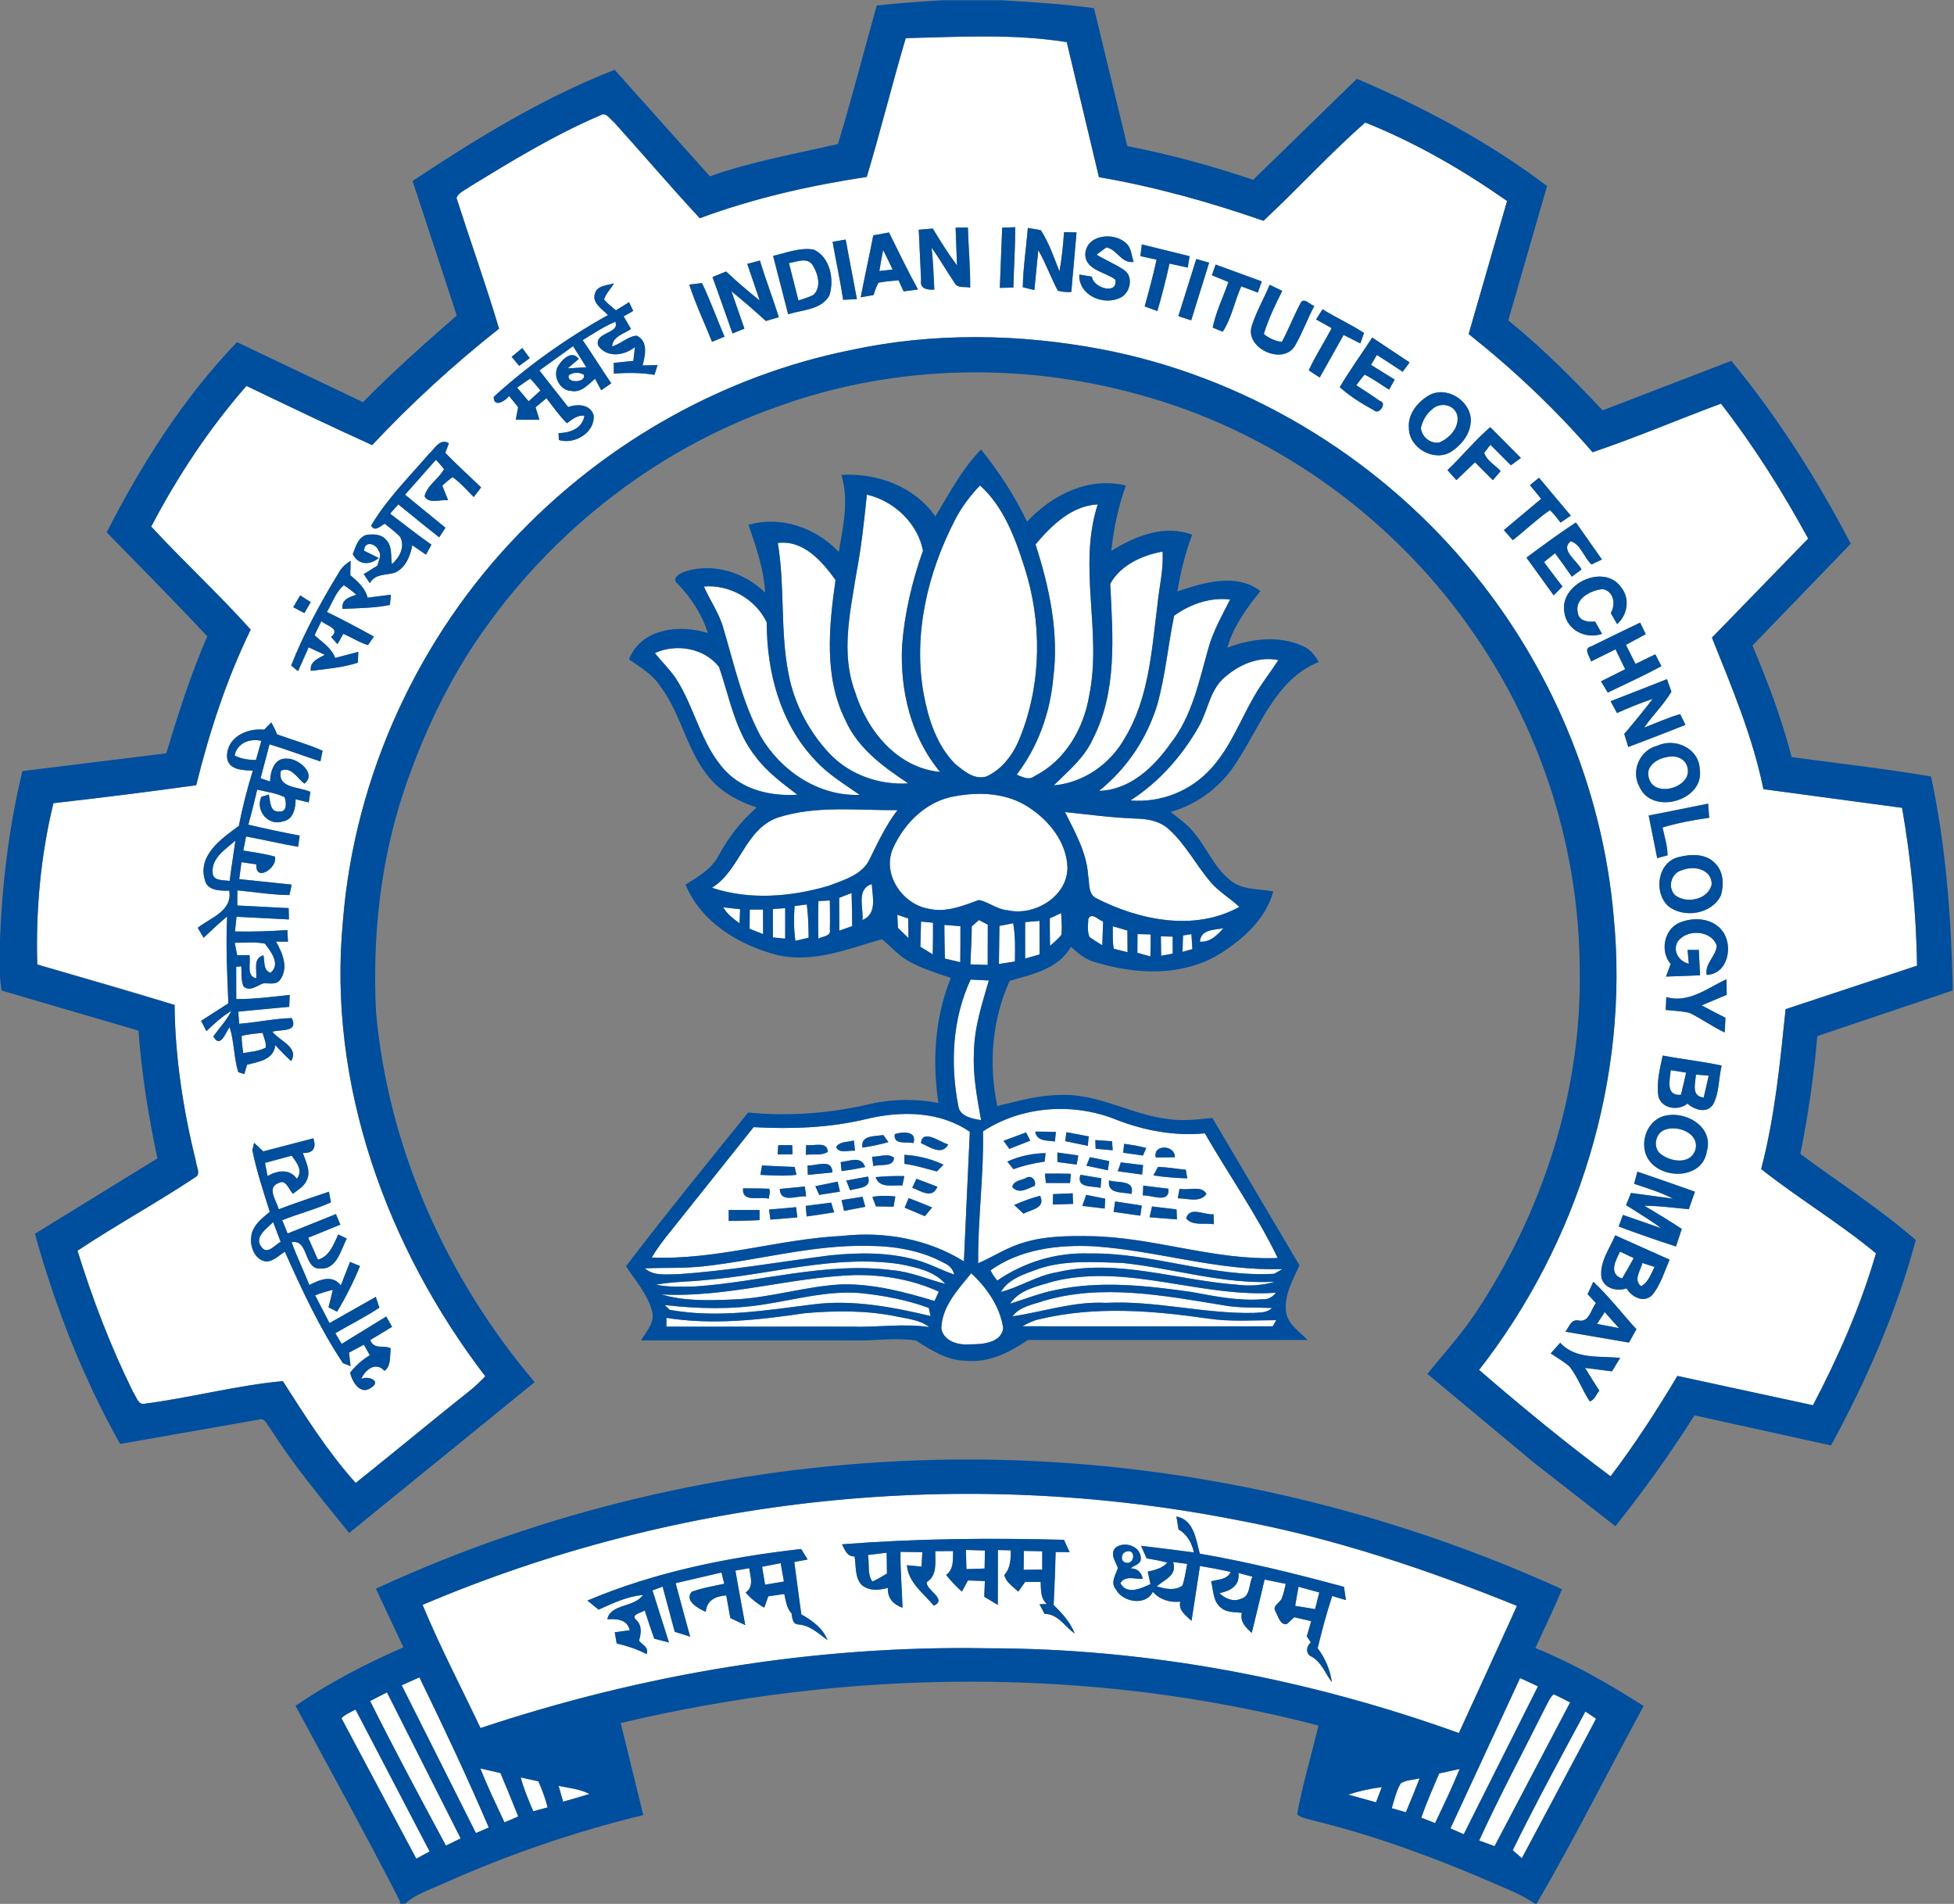
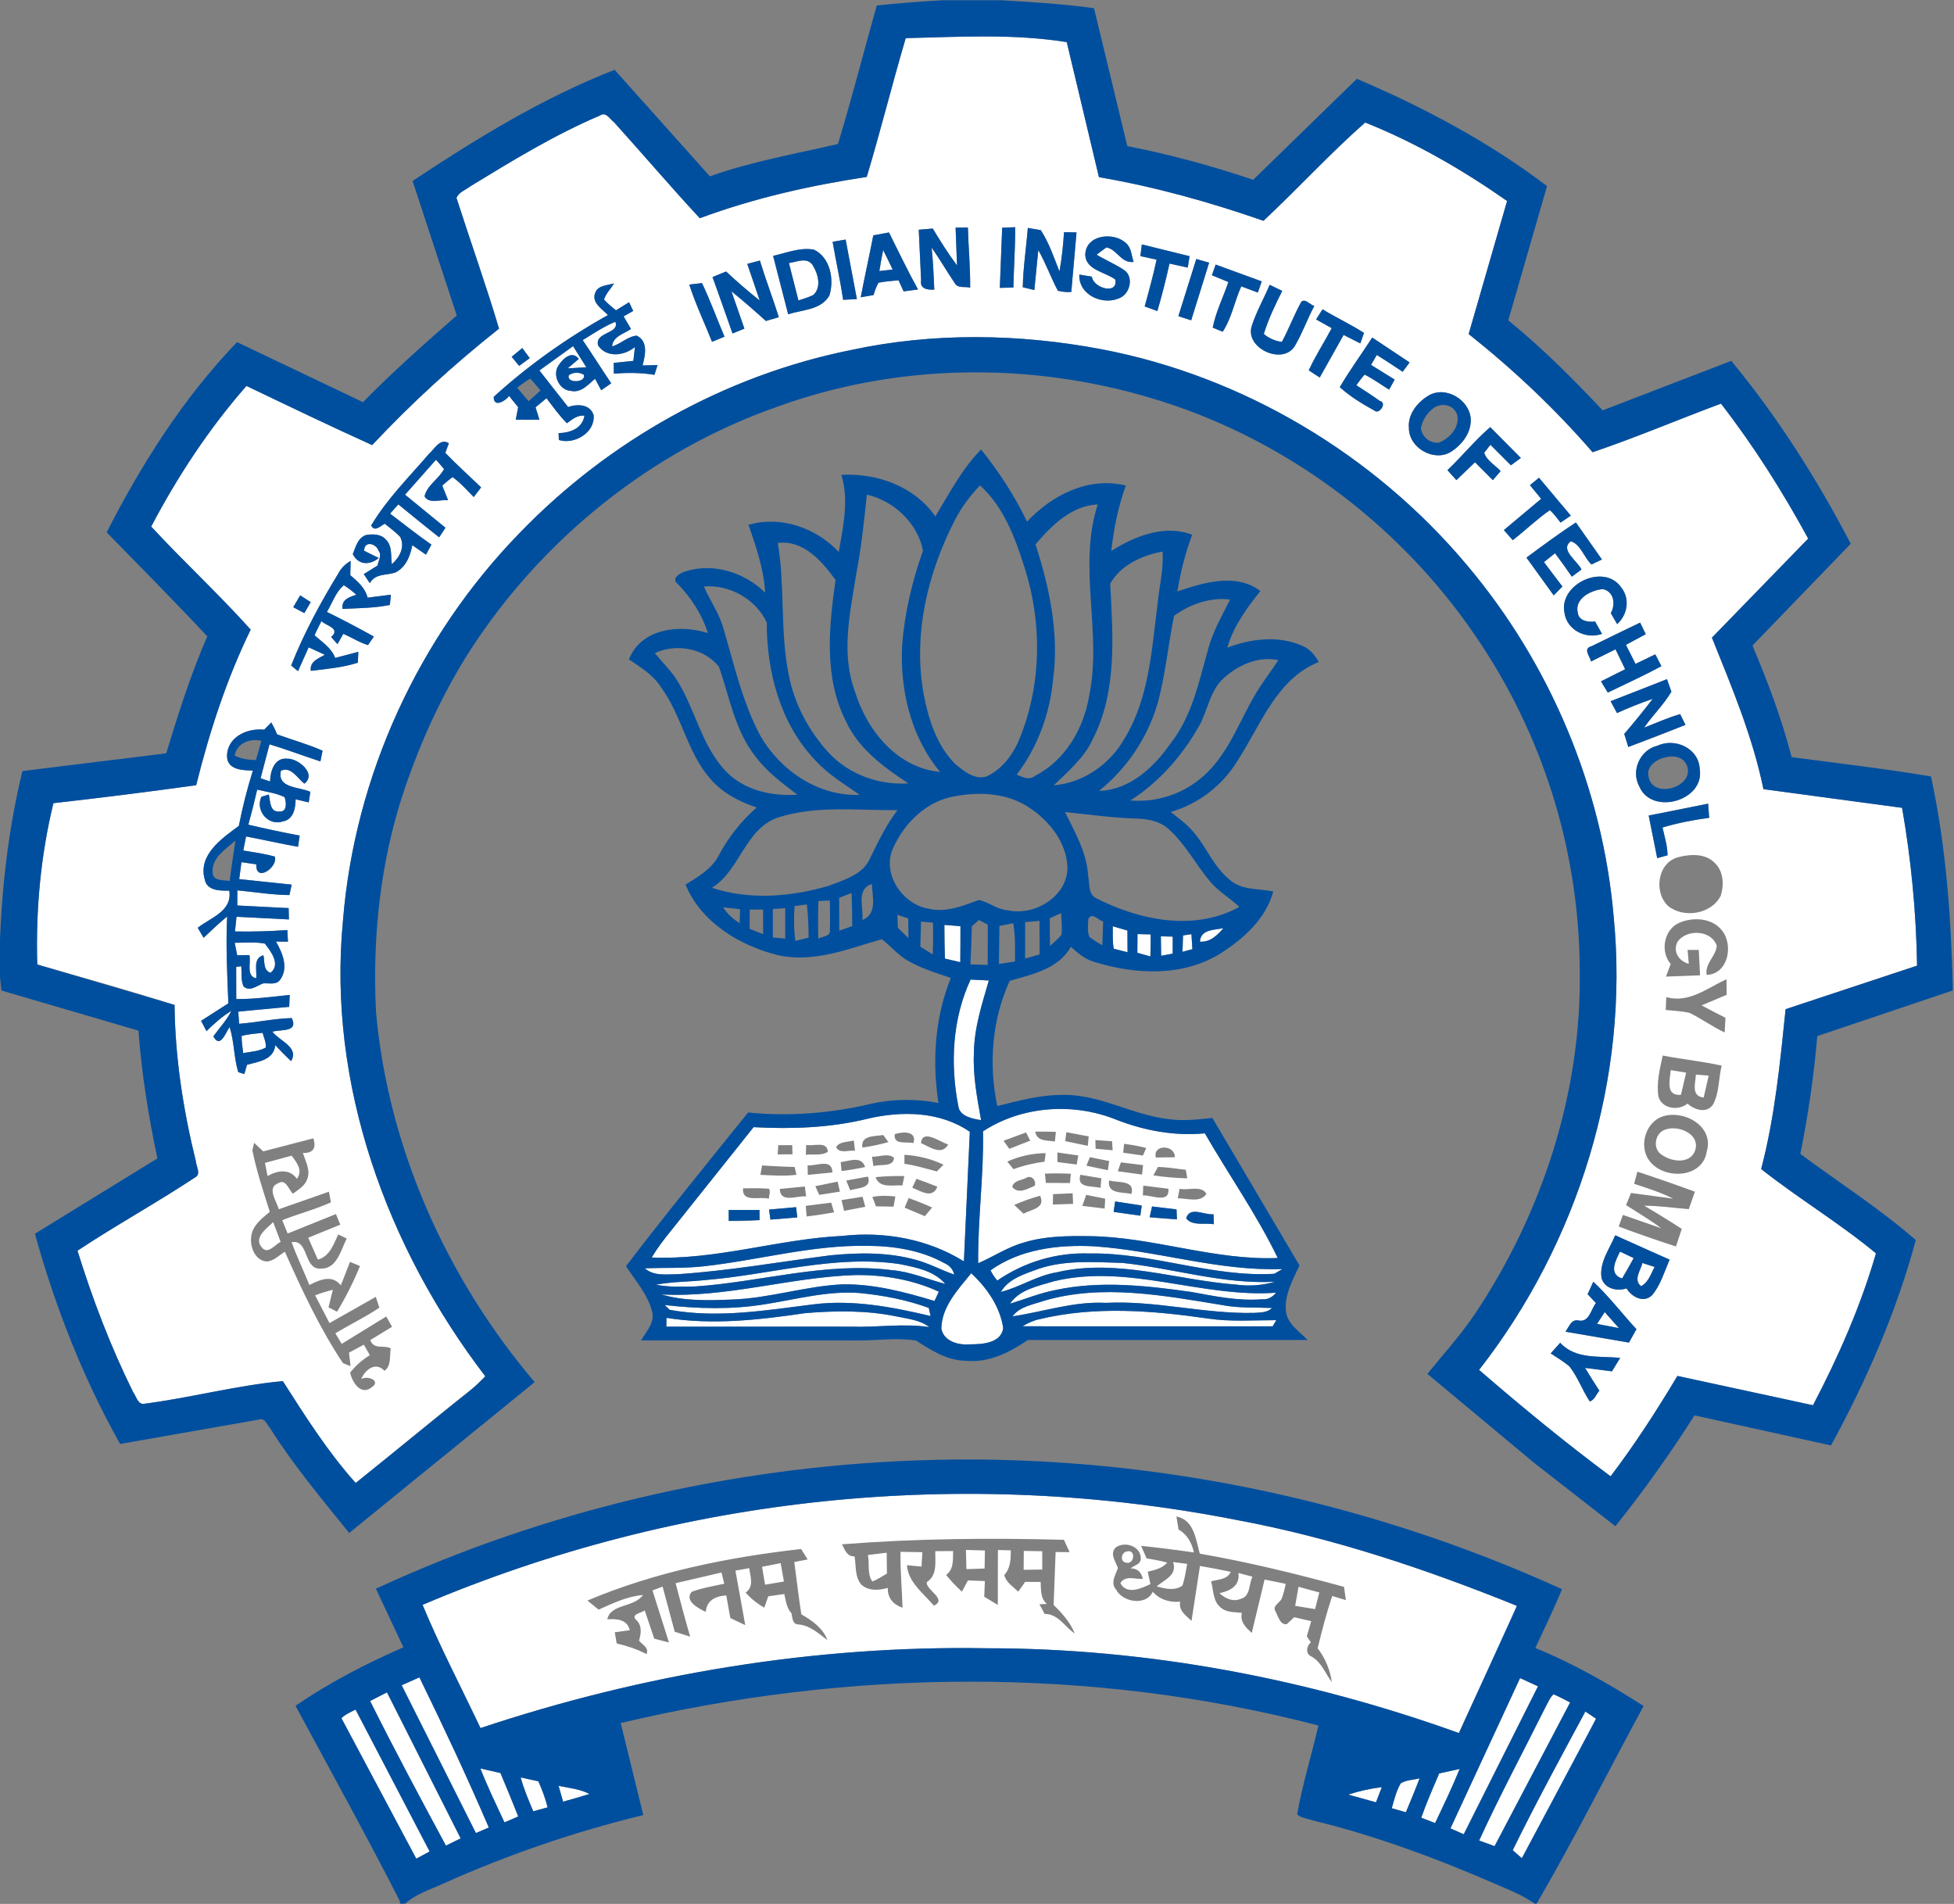
<svg xmlns="http://www.w3.org/2000/svg" width="78" height="76" viewBox="0 0 78 76" fill="none">
  <rect x="0" y="0" width="78" height="76" fill="#808080" stroke="none" />
  <g clip-path="url(#clip0_501_523)">
    <path d="M36.155 1.523C38.295 1.472 40.461 1.339 42.583 1.682L43.868 7.071C46.105 7.455 48.294 8.068 50.435 8.814C51.81 7.529 53.084 6.134 54.495 4.89C56.499 5.688 58.393 6.786 60.16 8.023L58.626 13.334C60.414 14.753 62.08 16.325 63.573 18.052C65.301 17.467 66.987 16.748 68.698 16.112C70.01 17.804 71.155 19.62 72.179 21.499L68.337 25.454C69.132 27.432 69.962 29.404 70.394 31.501L75.927 32.246C76.292 34.327 76.492 36.434 76.526 38.546L71.278 40.284C71.058 42.424 70.85 44.58 70.302 46.666C71.79 47.841 73.424 48.819 74.885 50.03C74.275 52.137 73.387 54.152 72.371 56.094L66.959 54.924C66.135 56.3 65.264 57.651 64.292 58.931C62.485 57.587 60.746 56.156 59.042 54.684C63.002 49.613 65.042 43.036 64.417 36.616C63.98 31.472 61.882 26.491 58.552 22.55C54.853 18.143 49.631 15.021 43.973 13.941C40.675 13.317 37.248 13.263 33.958 13.975C28.951 14.983 24.299 17.592 20.756 21.261C16.714 25.405 14.152 30.975 13.691 36.749C13.061 43.263 15.442 49.804 19.372 54.938C19.175 55.144 18.97 55.342 18.747 55.519C17.206 56.714 15.731 57.991 14.198 59.197C13.082 57.951 12.188 56.534 11.29 55.13C9.429 55.303 7.568 55.807 5.696 56.043C5.479 56.004 5.437 55.733 5.32 55.58C4.419 53.762 3.694 51.862 3.093 49.925C4.631 48.906 6.251 48.017 7.788 46.999C8.036 46.87 7.833 46.566 7.821 46.364C7.317 44.319 6.989 42.225 6.968 40.115C5.155 39.536 3.318 39.026 1.488 38.5C1.424 36.339 1.621 34.163 2.132 32.061C4.034 31.846 5.934 31.607 7.831 31.344C8.361 29.214 9.045 27.108 10.007 25.133C8.734 23.713 7.329 22.42 6.036 21.018C7.089 19.015 8.343 17.11 9.838 15.405L14.856 17.768C16.424 16.094 18.122 14.543 19.921 13.12C19.399 11.366 18.78 9.641 18.222 7.9C18.316 7.665 18.593 7.582 18.78 7.434C20.456 6.41 22.144 5.38 23.956 4.608C24.187 4.446 24.348 4.758 24.507 4.874L27.934 8.711C30.087 7.912 32.333 7.406 34.599 7.062C35.151 5.225 35.612 3.363 36.155 1.523ZM40.005 9.09L39.911 11.491L40.453 11.478C40.468 10.674 40.53 9.873 40.524 9.069L40.005 9.09ZM36.675 9.17L36.769 11.189C36.708 11.533 37.032 11.579 37.296 11.561C37.269 11.002 37.248 10.444 37.189 9.887C37.522 10.35 37.801 10.849 38.124 11.318C38.248 11.522 38.533 11.425 38.727 11.482C38.735 10.682 38.659 9.884 38.636 9.083L38.146 9.085C38.157 9.589 38.188 10.092 38.203 10.596C37.85 10.125 37.54 9.625 37.233 9.123L36.675 9.17ZM41.029 9.098C40.967 9.887 40.842 10.674 40.827 11.466L41.29 11.578L41.446 9.984C41.746 10.504 41.946 11.075 42.229 11.606C42.404 11.651 42.585 11.668 42.765 11.655C42.824 10.862 42.913 10.071 42.972 9.277L42.475 9.267C42.437 9.792 42.388 10.317 42.291 10.836C42.069 10.275 41.877 9.694 41.546 9.187L41.029 9.098ZM34.86 9.395L34.358 11.867L34.872 11.778C34.918 11.606 34.982 11.441 35.066 11.286C35.33 11.231 35.599 11.215 35.868 11.189L36.072 11.632L36.646 11.555C36.232 10.81 35.866 10.04 35.486 9.279L34.86 9.395ZM33.236 9.653C33.369 10.426 33.541 11.19 33.657 11.967L34.206 11.94L33.756 9.562L33.236 9.653ZM43.322 10.176C43.348 10.785 44.121 10.856 44.521 11.159C44.639 11.781 43.642 11.507 43.586 11.043L43.084 10.961C43.049 11.799 44.066 12.224 44.739 11.875C45.12 11.683 45.253 11.044 44.88 10.785C44.531 10.546 44.134 10.386 43.774 10.166L44.163 9.876C44.602 9.953 44.746 10.523 45.253 10.454C45.163 10.204 45.166 9.892 44.949 9.705C44.457 9.244 43.336 9.361 43.322 10.176ZM45.522 10.224L46.169 10.363C46.034 10.992 45.865 11.614 45.693 12.232L46.2 12.416C46.383 11.79 46.544 11.158 46.684 10.521L47.413 10.682L47.486 10.226L45.58 9.756L45.522 10.224ZM30.861 10.214L31.462 12.544C32.026 12.364 32.776 12.377 33.106 11.799C33.311 11.166 33.142 10.265 32.484 9.963C31.93 9.866 31.393 10.096 30.861 10.214ZM47.754 10.339L47.038 12.621L47.55 12.786L48.266 10.485L47.754 10.339ZM29.829 10.534L30.325 11.995C29.863 11.627 29.416 11.241 28.985 10.838L28.442 11.061C28.733 11.803 28.981 12.559 29.241 13.312L29.716 13.119L29.197 11.627C29.67 12.008 30.124 12.408 30.574 12.813L31.089 12.661C30.851 11.903 30.564 11.161 30.333 10.401L29.829 10.534ZM48.527 10.56L48.377 10.987L49.036 11.258C48.829 11.863 48.535 12.446 48.409 13.078L48.809 13.242C49.167 12.695 49.28 12.024 49.549 11.43L50.211 11.678L50.366 11.231L48.527 10.56ZM23.764 11.676C23.595 12.08 24.035 12.331 24.269 12.577C22.635 13.488 21.092 14.581 19.709 15.839C19.699 16.287 20.165 16.015 20.323 15.808L20.684 16.253L20.588 16.755L21.532 16.753L21.378 16.258L21.814 15.897C22.078 16.236 22.323 16.593 22.631 16.895C22.843 16.744 23.047 16.558 23.331 16.594C23.24 17.111 22.763 17.274 22.297 17.29L22.308 17.562C22.927 17.761 23.764 17.265 23.697 16.571C23.555 16.128 23.045 16.12 22.679 16.246L21.532 14.787L22.876 13.818L23.404 14.659L22.659 14.704L23.104 14.328C22.841 13.97 22.466 14.316 22.297 14.584C22.031 14.966 22.329 15.587 22.796 15.605C23.201 15.69 23.477 15.35 23.752 15.119L24 15.579L24.399 15.3C24.012 14.73 23.649 14.144 23.26 13.576C23.685 13.317 24.102 13.035 24.563 12.843C24.757 13.337 23.711 13.243 23.879 13.796C24.225 14.297 24.926 14.202 25.347 13.851L25.282 14.405L24.499 14.486L24.504 14.914C25.045 14.874 25.587 14.871 26.125 14.963L26.247 14.574L25.649 14.587C25.759 14.19 25.882 13.613 25.415 13.399C25.054 13.427 24.783 13.734 24.433 13.826C24.466 13.421 24.909 13.329 25.188 13.132L24.894 12.63L25.277 12.411L25.111 12.063L24.589 12.387C24.422 12.252 24.253 12.118 24.112 11.955C24.187 11.711 24.386 11.528 24.51 11.31C24.259 11.397 23.879 11.381 23.764 11.676ZM27.515 11.359C27.765 12.142 28.121 12.882 28.423 13.644L28.922 13.439C28.616 12.728 28.357 11.998 28.022 11.3L27.515 11.359ZM50.683 11.369C50.455 11.914 50.155 12.431 49.974 12.995C49.659 13.895 51.228 14.615 51.697 13.793C51.994 13.286 52.188 12.728 52.465 12.213C52.298 12.172 52.101 11.896 51.945 12.049C51.656 12.566 51.453 13.125 51.17 13.647C50.904 13.614 50.653 13.504 50.449 13.33C50.634 12.733 50.903 12.168 51.184 11.612L50.683 11.369ZM52.536 12.751L53.16 13.099C52.861 13.663 52.511 14.2 52.244 14.781C52.386 14.879 52.533 14.976 52.682 15.068L53.634 13.37L54.302 13.708L54.448 13.289C53.914 12.943 53.333 12.679 52.794 12.346L52.536 12.751ZM53.481 15.454C53.893 15.828 54.377 16.122 54.863 16.389C55.055 16.565 55.388 16.071 55.08 16.005C54.776 15.782 54.454 15.585 54.142 15.377C54.249 15.234 54.352 15.086 54.474 14.953C54.815 15.126 55.125 15.352 55.45 15.554L55.673 15.152L54.728 14.566L54.96 14.169C55.306 14.387 55.651 14.61 55.992 14.84L56.269 14.467L54.778 13.475C54.348 14.134 53.883 14.774 53.481 15.454ZM20.424 14.243L20.725 14.605L21.146 14.297L20.849 13.893L20.424 14.243ZM57.001 15.805C56.569 16.072 56.19 16.548 56.241 17.083C56.236 17.869 57.223 18.445 57.904 18.045C58.348 17.766 58.722 17.297 58.711 16.748C58.68 15.958 57.692 15.368 57.001 15.805ZM57.779 18.767L58.137 19.166L58.88 18.454L59.592 19.167L59.902 18.806C59.688 18.568 59.344 18.386 59.246 18.075L59.495 17.755L60.313 18.573L60.71 18.281L59.487 17.05C58.873 17.579 58.365 18.211 57.779 18.767ZM17.118 18.124C16.323 19.049 15.437 19.927 14.817 20.976C14.958 21.256 15.18 20.991 15.362 20.907C15.569 21.079 15.793 21.237 15.977 21.435C16.177 21.844 15.946 22.251 15.642 22.522C15.593 22.19 15.669 21.787 15.398 21.532C15.203 21.314 14.884 21.312 14.617 21.355C14.28 21.465 14.2 21.831 14.083 22.118C14.303 22.559 14.755 22.573 15.12 22.274L14.536 21.985C14.536 21.565 15.02 21.693 15.114 21.988C15.255 22.169 15.102 22.382 15.073 22.574L14.521 22.917C14.6 23.039 14.681 23.16 14.763 23.28C14.981 22.879 15.431 22.978 15.787 22.85C16.202 22.648 16.378 22.189 16.46 21.764L17.004 22.141L17.221 21.741C16.658 21.347 16.118 20.92 15.572 20.503L15.9 20.134L17.531 21.448L17.782 21.066L16.169 19.747L17.403 18.352C17.515 18.473 17.623 18.598 17.726 18.726C17.516 19.118 17.045 19.372 16.947 19.812C17.121 20.132 17.59 19.926 17.887 19.971C17.813 19.774 17.735 19.578 17.654 19.384C17.786 19.265 17.922 19.152 18.063 19.044C18.381 19.267 18.636 19.566 18.91 19.84L19.207 19.456C18.729 18.998 18.237 18.552 17.776 18.078L17.918 17.692C17.559 17.474 17.346 17.927 17.118 18.124ZM61.435 19.071L61.072 19.366L61.52 19.912L60.032 21.16L60.386 21.563C60.889 21.173 61.345 20.726 61.868 20.364C62.031 20.51 62.159 20.689 62.295 20.861L62.704 20.582C62.27 20.086 61.857 19.574 61.435 19.071ZM60.933 22.259L62.021 23.766L62.37 23.413C62.118 23.091 61.875 22.765 61.632 22.438L62.074 22.084C62.304 22.39 62.528 22.702 62.745 23.019L63.129 22.735C62.976 22.389 62.249 21.956 62.702 21.606C63.096 21.719 63.229 22.258 63.531 22.533L63.946 22.333L62.907 20.856C62.231 21.297 61.581 21.778 60.933 22.259ZM13.511 22.881C12.792 24.059 12.13 25.28 11.623 26.565L11.896 26.792L12.321 25.84L12.967 26.137C12.705 26.29 12.357 26.401 12.406 26.779C13.036 26.705 13.676 26.647 14.285 26.454L14.303 26.02L13.378 26.263C13.23 25.86 12.862 25.633 12.557 25.362C12.639 25.167 12.736 24.982 12.831 24.794C13.005 24.978 13.621 25.077 13.219 25.428L13.473 25.712L13.703 25.302C14.036 25.441 14.341 25.646 14.689 25.75L14.925 25.41C14.306 25.069 13.685 24.735 13.05 24.427C13.266 24.072 13.399 23.628 13.727 23.362C13.903 23.474 14.069 23.601 14.225 23.741C13.936 23.836 13.621 23.933 13.673 24.307C14.303 24.274 14.943 24.276 15.564 24.148L15.603 23.739L14.674 23.858C14.579 23.468 14.272 23.206 13.982 22.958L13.996 22.39C13.791 22.507 13.622 22.673 13.511 22.881ZM62.449 24.453C62.543 25.152 63.304 25.53 63.949 25.303L63.673 24.809C63.406 24.844 63.02 24.788 62.983 24.46C62.84 23.895 63.508 23.559 63.974 23.516C64.427 23.598 64.501 24.123 64.3 24.473L64.553 24.914C64.975 24.535 65.077 23.889 64.706 23.436C64.02 22.472 62.226 23.318 62.449 24.453ZM11.706 24.238L12.149 24.474L12.403 24.036L11.983 23.766L11.706 24.238ZM63.523 25.8C63.178 25.887 63.467 26.201 63.513 26.404L64.489 25.919L64.873 26.715L63.908 27.199L64.181 27.647C64.896 27.3 65.62 26.971 66.32 26.593L66.076 26.12L65.287 26.501L64.904 25.741L65.695 25.315L65.472 24.854C64.816 25.157 64.171 25.482 63.523 25.8ZM64.292 27.991C64.374 28.15 64.463 28.306 64.548 28.464C65.014 28.252 65.49 28.062 65.974 27.896C65.608 28.373 65.229 28.84 64.837 29.296L64.998 29.818C65.766 29.542 66.524 29.243 67.281 28.936L67.069 28.506C66.575 28.648 66.107 28.863 65.63 29.046C65.971 28.552 66.412 28.127 66.719 27.612L66.542 27.11C65.797 27.419 65.042 27.701 64.292 27.991ZM10.545 29.127C9.859 29.053 9.045 29.429 9.063 30.213C9.09 30.738 9.7 30.75 10.094 30.76C9.867 31.485 9.681 32.221 9.534 32.967C8.857 33.467 7.892 34.127 8.174 35.108C8.258 35.563 8.796 35.56 9.152 35.553C9.283 36.374 8.41 36.626 7.893 37.035L8.128 37.435C8.433 37.142 8.743 36.854 9.067 36.582C9.013 37.737 9.068 38.896 9.116 40.051L8.028 40.748L8.241 41.16C8.55 40.863 8.868 40.571 9.237 40.351C9.05 40.727 8.758 41.031 8.517 41.369C8.791 41.881 9.009 41.213 9.165 40.998C9.356 41.582 9.331 42.211 9.51 42.797L9.753 42.875L9.861 42.503C10.324 42.378 10.924 42.312 10.99 41.718C11.19 41.94 11.4 42.153 11.62 42.357C11.952 41.804 11.152 41.551 10.873 41.185C11.184 41.08 11.93 41.226 11.645 40.639C10.941 40.658 10.248 40.814 9.546 40.867L9.511 40.383C10.188 40.306 10.866 40.242 11.545 40.191L11.563 39.715C10.854 39.792 10.145 39.885 9.431 39.88L9.428 38.597L9.631 38.569C9.654 38.834 9.612 39.116 9.717 39.368C9.964 39.611 10.26 39.339 10.509 39.254C10.744 39.236 11.041 39.334 11.194 39.093C11.525 38.618 11.271 38.029 11.016 37.585L11.494 37.59L11.471 37.125C10.775 37.174 10.078 37.196 9.38 37.181L9.441 36.595L11.533 36.702L11.522 36.249C10.837 36.226 10.156 36.172 9.472 36.145L9.474 35.542C10.166 35.604 10.855 35.724 11.553 35.729L11.643 35.312L9.549 35.092L9.639 34.416L10.232 34.503C10.194 35.249 11.11 34.618 10.97 34.193C10.558 34.076 10.132 34.022 9.712 33.951L9.822 33.39C10.516 33.52 11.203 33.679 11.898 33.802L11.963 33.354C11.277 33.225 10.593 33.081 9.914 32.919C10.042 32.456 10.159 31.99 10.266 31.521C10.634 31.606 11.018 31.654 11.359 31.82C11.43 32.01 11.474 32.412 11.164 32.394C10.76 32.435 10.793 31.974 10.731 31.715L10.432 31.808C10.183 32.361 10.714 32.99 11.297 32.788C11.715 32.712 11.799 32.26 11.801 31.905L12.324 32.03L12.388 31.61C11.963 31.401 11.046 31.48 11.215 30.765C11.618 30.578 11.873 31.073 12.15 31.282C12.656 30.891 11.907 30.267 11.459 30.284C10.954 30.236 10.787 30.792 10.782 31.196L10.402 31.067L10.759 29.711C11.443 29.918 12.111 30.172 12.79 30.394L12.877 29.967C12.29 29.704 11.666 29.537 11.062 29.314C10.995 29.15 10.918 28.991 10.831 28.838L10.545 29.127ZM66.163 29.767C65.467 29.931 65.093 30.763 65.438 31.393C65.93 32.563 68.057 31.971 67.85 30.701C67.819 29.875 66.87 29.437 66.163 29.767ZM65.812 32.553L66.153 34.255L66.565 34.142C66.562 33.763 66.445 33.397 66.365 33.031C66.974 32.85 67.597 32.73 68.227 32.645L68.185 32.081L65.812 32.553ZM67.016 34.211C66.169 34.409 65.999 35.601 66.581 36.159C67.207 36.675 68.332 36.492 68.693 35.745C68.826 35.318 68.797 34.779 68.457 34.454C68.093 34.066 67.49 34.088 67.016 34.211ZM67.013 36.844C66.416 37.122 66.266 37.992 66.691 38.479L66.504 38.983L67.863 38.932L67.812 37.918H67.366L67.413 38.472C67.025 38.377 66.755 37.974 66.967 37.591C67.322 37.079 68.311 37.115 68.529 37.749C68.501 38.177 68.045 38.454 68.127 38.916C68.989 38.884 69.207 37.721 68.738 37.142C68.337 36.63 67.569 36.597 67.013 36.844ZM66.516 39.803L66.493 40.315C66.806 40.348 67.123 40.36 67.433 40.427C67.919 40.66 68.355 40.985 68.846 41.213L68.877 40.627C68.557 40.467 68.24 40.302 67.925 40.132L68.926 39.711L68.917 39.088C68.153 39.442 67.415 40.056 66.516 39.803ZM66.202 43.775C66.342 44.262 66.997 44.352 67.359 44.055C67.645 44.301 68.126 44.467 68.382 44.088C68.634 43.617 68.6 43.048 68.725 42.536C67.947 42.367 67.154 42.285 66.373 42.134C66.258 42.67 66.115 43.223 66.202 43.775ZM66.365 44.567C65.743 44.779 65.464 45.585 65.736 46.164C66.192 47.109 67.965 47.124 68.132 45.957C68.431 44.953 67.215 44.285 66.365 44.567ZM10.508 45.96L10.143 45.619L10.073 45.914C10.243 46.748 10.512 47.562 10.77 48.373C10.445 48.639 10.061 48.934 10.025 49.389C9.976 49.792 10.199 50.344 10.67 50.357C10.946 50.319 11.146 50.106 11.371 49.965C12.052 51.492 12.762 53.019 13.69 54.413L13.993 54.533L13.931 53.995L14.525 53.676L14.763 54.095C14.461 54.28 14.193 54.514 13.977 54.794C14.059 55.17 14.398 55.726 14.837 55.378C15.23 55.119 14.671 54.894 14.42 55.05C14.568 54.678 14.997 54.336 15.347 54.72C15.619 54.538 15.555 54.113 15.596 53.824C15.322 53.675 14.93 53.893 14.779 53.493L15.65 52.963L15.418 52.551L13.639 53.644L13.386 53.219C13.97 52.874 14.581 52.575 15.143 52.2L15.001 51.768L13.153 52.815L12.579 51.706C12.81 51.618 13.047 51.544 13.287 51.486L13.114 52.185L13.455 52.36C13.806 51.776 14.114 51.167 14.37 50.537L13.972 50.371L13.606 51.309C13.253 50.864 12.771 51.085 12.349 51.292C12.119 50.719 11.85 50.165 11.64 49.586C12.345 49.453 12.099 50.695 12.812 50.639C13.445 50.659 13.609 49.894 13.841 49.439L13.502 49.277C13.317 49.669 13.159 50.155 12.688 50.283L12.303 49.407L13.585 48.886L13.409 48.463L11.482 49.239L11.266 48.708C11.906 48.45 12.582 48.281 13.21 47.995L13.13 47.57L11.126 48.271C11.047 47.943 10.622 47.403 11.121 47.224C11.415 47.05 11.53 47.496 11.692 47.652C11.902 47.488 12.165 47.347 12.258 47.08C12.409 46.724 12.198 46.359 12.091 46.024C12.501 46.041 12.638 45.816 12.506 45.44L10.508 45.96ZM65.362 46.77L65.231 47.255C65.756 47.432 66.293 47.593 66.788 47.848L65.106 47.621L64.909 48.105C65.379 48.409 65.864 48.691 66.312 49.028L64.783 48.496L64.615 48.96C65.371 49.243 66.133 49.508 66.901 49.756L67.133 49.054C66.641 48.734 66.141 48.426 65.635 48.13C66.23 48.13 66.821 48.217 67.413 48.268L67.658 47.569C66.897 47.29 66.132 47.024 65.362 46.77ZM63.934 51.033C64.069 51.451 64.553 51.551 64.929 51.43C65.136 51.775 65.613 52.031 65.953 51.697C66.289 51.287 66.44 50.762 66.647 50.281C65.915 49.973 65.198 49.635 64.476 49.31C64.249 49.861 63.825 50.404 63.934 51.033ZM63.601 51.164L63.375 51.663L63.708 52.014C63.509 52.259 63.444 52.782 63.032 52.715C62.72 52.635 62.635 52.969 62.49 53.158L65.024 53.593L65.324 53.058C64.743 52.433 64.228 51.747 63.601 51.164ZM61.901 54.024C62.154 54.195 62.421 54.348 62.653 54.55C62.986 54.975 63.163 55.495 63.462 55.944C63.656 55.879 63.719 55.656 63.844 55.513C63.647 55.212 63.457 54.909 63.273 54.604C63.631 54.645 63.989 54.692 64.346 54.742L64.673 54.205C63.851 54.116 62.901 54.279 62.28 53.601L61.901 54.024ZM35.102 10.819L35.254 9.981L35.632 10.759L35.102 10.819ZM31.493 10.499C31.805 10.46 32.209 10.248 32.437 10.578C32.653 10.92 32.809 11.471 32.461 11.778C32.273 11.87 32.069 11.929 31.872 11.995L31.493 10.499ZM22.71 14.973C22.905 14.853 23.102 14.847 23.303 14.957C23.421 15.288 22.577 15.311 22.71 14.973Z" fill="white" />
-     <path d="M20.642 15.473L21.166 15.114C21.31 15.263 21.44 15.427 21.575 15.588L21.102 16.018L20.642 15.473ZM57.165 16.34C57.475 16.04 58.048 16.133 58.171 16.573C58.269 17.06 57.864 17.498 57.441 17.669C57.268 17.687 57.095 17.636 56.96 17.526C56.825 17.416 56.739 17.258 56.72 17.085C56.779 16.798 56.934 16.524 57.165 16.34ZM39.12 19.376C40.061 20.227 40.517 21.453 40.891 22.632C41.597 24.817 41.584 27.253 40.735 29.396C40.482 30.059 40.041 30.689 39.381 30.993C38.897 31.147 38.471 30.773 38.123 30.49C37.392 29.749 37.061 28.712 36.872 27.712C36.439 25.328 37.028 22.863 38.129 20.738C38.388 20.236 38.733 19.784 39.12 19.376ZM34.603 19.745C35.681 19.988 36.637 20.89 36.844 21.982C36.411 23.199 36.112 24.465 36.011 25.754C35.919 27.548 36.358 29.412 37.527 30.814C35.802 30.651 34.598 29.148 34.122 27.587C33.562 26.068 33.936 24.44 34.182 22.897C34.383 21.855 34.494 20.8 34.603 19.745ZM41.336 21.731C41.972 20.977 42.775 20.185 43.82 20.134C43.013 22.62 43.999 25.234 43.48 27.755C43.266 29.069 42.527 30.359 41.308 30.974C41.076 31.165 40.817 31.014 40.584 30.922C41.429 29.816 41.917 28.464 42.041 27.082C42.281 25.272 41.89 23.449 41.336 21.731ZM31.048 21.675C32.075 21.544 32.814 22.407 33.354 23.153C33.088 25.021 32.881 27.033 33.762 28.779C34.264 29.89 35.274 30.618 36.257 31.272C35.098 31.345 33.912 30.925 33.109 30.077C32.292 29.201 31.706 28.099 31.481 26.918C31.133 25.188 31.342 23.411 31.048 21.675ZM44.317 23.304C44.721 22.563 45.597 22.162 46.407 22.018C46.454 22.735 46.27 23.436 46.203 24.146C45.972 25.96 45.867 27.878 44.889 29.481C44.308 30.507 43.249 31.247 42.063 31.35C42.635 30.786 43.275 30.261 43.618 29.512C44.606 27.596 44.422 25.382 44.317 23.304ZM28.098 23.413C29.117 23.322 30.178 23.918 30.607 24.849C30.607 26.816 31.143 28.872 32.527 30.33C33.035 30.901 33.698 31.291 34.317 31.729C32.679 31.793 31.168 30.773 30.362 29.389C29.622 28.012 29.292 26.465 28.846 24.978C28.67 24.424 28.329 23.943 28.098 23.413ZM46.868 24.578C47.511 24.115 48.303 23.836 49.103 23.931C48.779 24.581 48.41 25.216 48.223 25.924C47.859 27.215 47.583 28.585 46.735 29.665C46.063 30.622 45.113 31.532 43.873 31.57C44.974 30.683 45.783 29.485 46.195 28.132C46.521 26.969 46.626 25.756 46.868 24.578ZM26.14 26.071C26.985 25.676 28.119 25.869 28.7 26.619C29.127 27.84 29.34 29.186 30.175 30.22C30.625 30.824 31.238 31.268 31.829 31.723C30.802 31.79 29.691 31.547 28.962 30.773C27.97 29.724 27.74 28.223 26.954 27.043C26.708 26.698 26.407 26.399 26.14 26.071ZM48.87 27.051C49.449 26.534 50.243 26.184 51.029 26.35C50.719 26.831 50.36 27.279 50.076 27.774C49.515 28.738 49.122 29.814 48.366 30.653C47.963 31.106 47.461 31.46 46.898 31.686C46.335 31.911 45.727 32.002 45.123 31.953C46.265 31.222 47.183 30.18 47.851 29.007C48.22 28.369 48.287 27.555 48.87 27.051ZM9.364 30.157C9.475 29.655 9.961 29.47 10.434 29.572L10.217 30.338C9.922 30.334 9.628 30.298 9.364 30.157ZM66.493 30.231C66.799 30.141 67.19 30.213 67.329 30.538C67.695 31.398 66.002 31.928 65.812 31.027C65.69 30.6 66.127 30.297 66.493 30.231ZM38.144 31.78C39.14 31.595 40.241 31.662 41.099 32.248C41.9 32.778 42.584 33.641 42.611 34.636C42.606 35.799 41.278 36.582 40.215 36.334C39.8 36.305 39.465 36.001 39.074 35.927C38.441 36.154 37.773 36.438 37.085 36.278C36.022 36.109 35.185 34.879 35.653 33.85C36.111 32.834 37.008 31.954 38.144 31.78ZM31.028 32.642C32.574 32.135 34.23 32.358 35.827 32.337C35.374 32.926 35.057 33.6 34.731 34.261C34.447 34.92 33.685 35.125 33.075 35.361C31.578 35.801 29.917 35.939 28.419 35.437C29.542 34.747 29.724 33.119 31.028 32.642ZM42.512 32.415C43.497 32.52 44.48 32.652 45.471 32.681C45.893 32.701 46.339 32.804 46.656 33.101C47.332 33.707 47.745 34.534 48.33 35.218C48.661 35.601 49.106 35.855 49.472 36.2C47.688 37.196 45.463 36.734 43.733 35.842C43.425 35.658 43.5 35.249 43.436 34.951C43.38 34.03 42.911 33.221 42.512 32.415ZM8.487 34.819C8.443 34.24 9.019 33.892 9.398 33.554L9.167 35.166C8.924 35.121 8.486 35.184 8.487 34.819ZM67.18 34.724C67.641 34.547 68.329 34.701 68.329 35.302C68.186 35.919 67.318 36.091 66.857 35.727C66.54 35.391 66.731 34.813 67.18 34.724ZM34.425 36.725C34.48 36.232 34.166 35.494 34.8 35.29C34.827 35.799 35.026 36.483 34.425 36.725ZM33.498 35.84L33.994 35.647L34.018 36.969L33.501 37.151L33.498 35.84ZM32.669 35.968L33.126 35.945V37.105C33.185 37.384 32.827 37.374 32.666 37.468L32.669 35.968ZM28.869 36.218L29.543 36.293L29.524 36.856C29.273 36.679 29.025 36.487 28.869 36.218ZM31.718 36.167L32.207 36.104C32.261 36.544 32.276 36.987 32.279 37.43L31.75 37.558C31.686 37.097 31.683 36.631 31.718 36.167ZM29.929 36.308L30.461 36.306L30.462 37.288L29.921 37.073L29.929 36.308ZM30.851 36.286L31.343 36.252V37.468L30.851 37.42V36.286ZM35.82 36.515L36.255 36.662L36.265 37.448L35.842 37.036L35.82 36.515ZM41.905 36.657L42.358 36.449C42.373 36.736 42.404 37.027 42.37 37.314C42.242 37.484 42.069 37.614 41.915 37.758L41.905 36.657ZM43.444 36.674C43.599 36.4 43.842 36.736 44.035 36.781L44.002 37.734L43.492 37.404C43.39 37.179 43.435 36.912 43.444 36.674ZM36.765 36.787L37.243 36.833L37.233 38.097L36.739 37.793L36.765 36.787ZM38.792 36.979L39.076 36.725L39.431 36.91L39.427 38.518L38.736 38.495L38.792 36.979ZM39.895 36.961L40.445 36.853C40.535 37.356 40.522 37.872 40.514 38.382L39.875 38.479L39.895 36.961ZM40.922 36.808L41.495 36.759L41.498 38.098L40.92 38.264L40.922 36.808Z" fill="white" />
    <path d="M37.698 36.92L38.339 36.972L38.333 38.408L37.719 38.265L37.698 36.92ZM44.419 36.974L45.005 37.145L45.01 38.011L44.459 37.871C44.403 37.574 44.426 37.273 44.419 36.974ZM47.898 37.588C47.933 37.089 48.471 37.128 48.837 37.051C48.594 37.332 48.304 37.619 47.898 37.588ZM45.407 37.286L45.934 37.299L45.921 38.178L45.401 38.032L45.407 37.286ZM46.339 37.376L46.814 37.387L46.812 38.067L46.351 38.152L46.339 37.376ZM47.224 37.34L47.56 37.289L47.598 37.888L47.203 37.995L47.224 37.34ZM9.369 37.633C9.769 37.635 10.176 37.589 10.572 37.666C10.811 37.973 11.216 38.495 10.8 38.831C10.494 38.726 10.573 38.377 10.516 38.131C10.082 38.255 10.27 38.725 10.225 39.053C9.81 38.955 10.03 38.428 9.954 38.123L9.469 38.134L9.369 37.633ZM38.745 39.102L39.473 39.138C39.199 40.082 38.886 41.034 38.878 42.027C38.832 42.932 39.006 43.827 39.163 44.713C38.825 44.659 38.31 44.567 38.254 44.153C37.927 42.473 38.014 40.668 38.745 39.102ZM9.646 41.352C9.918 41.278 10.202 41.26 10.483 41.229C10.532 41.421 10.632 41.611 10.608 41.816C10.334 41.969 10.009 41.977 9.707 42.038C9.682 41.81 9.641 41.582 9.646 41.352ZM66.693 42.717L67.308 42.818L67.1 43.702C66.478 43.755 66.655 43.118 66.693 42.717ZM67.697 42.895L68.208 42.937L68.007 43.812C67.499 43.753 67.676 43.261 67.697 42.895ZM39.24 45.159C40.804 44.135 42.875 44.002 44.592 44.708C45.706 45.136 46.901 45.356 48.095 45.24C49.055 46.904 50.169 48.487 51.005 50.217C48.459 50.32 46.018 49.372 43.482 49.344C42.608 49.334 41.715 49.337 40.873 49.598C40.223 49.777 39.66 50.161 39.047 50.425C39.027 48.666 39.275 46.918 39.24 45.159ZM40.059 45.537L40.292 45.86C40.569 45.748 40.847 45.639 41.126 45.533L40.958 45.205L40.059 45.537ZM41.324 45.171C41.392 45.573 41.8 45.517 42.11 45.565L42.148 45.182C41.872 45.172 41.598 45.166 41.324 45.171ZM42.568 45.194L42.522 45.551C42.823 45.611 43.121 45.675 43.422 45.739L43.459 45.363L42.568 45.194ZM43.725 45.509L43.735 45.855L44.416 45.916L44.391 45.556L43.725 45.509ZM44.872 45.66L44.836 46.013L45.624 46.126C45.655 46.05 45.721 45.901 45.754 45.825C45.463 45.747 45.168 45.696 44.872 45.66ZM46.138 46.205L46.897 46.195C46.912 45.689 46.008 45.665 46.138 46.205ZM40.21 46.367L40.456 46.672C40.857 46.521 41.275 46.429 41.699 46.369L41.738 46.031C41.211 46.037 40.691 46.151 40.21 46.367ZM42.209 46.004L42.212 46.387L42.98 46.485L43.042 46.123L42.209 46.004ZM43.507 46.191L43.367 46.531L44.224 46.713L44.277 46.347L43.507 46.191ZM44.621 46.753L45.589 46.886L45.63 46.508L44.744 46.4L44.621 46.753ZM46.226 46.58C46.178 46.664 46.087 46.833 46.041 46.918C46.487 46.989 46.94 47.023 47.393 47.037L47.335 46.695C46.965 46.656 46.597 46.59 46.226 46.58ZM41.712 46.849L41.749 47.22L42.713 47.222L42.744 46.854C42.399 46.836 42.055 46.836 41.712 46.849ZM40.934 47.035C40.743 47.115 40.456 47.137 40.407 47.38C40.661 47.69 41.019 47.447 41.306 47.332C41.379 47.105 41.147 46.873 40.934 47.035ZM43.128 46.894C42.959 47.447 43.599 47.324 43.932 47.419L43.963 47.035L43.128 46.894ZM44.272 47.119C44.19 47.68 44.802 47.568 45.164 47.662C45.322 47.081 44.611 47.23 44.272 47.119ZM45.637 47.327L45.621 47.719C45.967 47.691 46.695 48.069 46.641 47.452L45.637 47.327ZM47.086 47.452L47.014 47.834C47.383 47.828 47.913 48.029 48.158 47.657C47.964 47.299 47.426 47.537 47.086 47.452ZM42.037 47.667L42.027 48.082L42.836 48.056L42.818 47.634L42.037 47.667ZM40.486 48.098L40.858 48.448C41.167 48.272 41.748 48.235 41.52 47.732C41.165 47.826 40.821 47.952 40.486 48.098ZM43.205 48.136L44.096 48.243L44.117 47.849L43.359 47.696L43.205 48.136ZM44.514 47.959L44.455 48.376L45.52 48.527L45.576 48.123L44.514 47.959ZM45.988 48.159L45.891 48.589C46.254 48.627 46.617 48.656 46.981 48.674L46.965 48.276C46.639 48.242 46.313 48.203 45.988 48.159ZM47.349 48.633C47.6 48.955 48.095 48.801 48.455 48.87L48.441 48.469C48.085 48.515 47.493 48.133 47.349 48.633ZM34.627 44.659C35.986 44.337 37.525 44.358 38.714 45.177L38.477 50.352C37.036 49.454 35.303 49.147 33.626 49.334C31.071 49.459 28.587 50.307 26.015 50.196C26.238 49.82 26.503 49.474 26.778 49.137L30.082 44.993C31.603 45.076 33.142 45.021 34.627 44.659ZM35.717 45.273C35.66 45.727 36.186 45.558 36.462 45.63C36.62 45.136 36.019 45.167 35.717 45.273ZM34.427 45.809C34.777 45.759 35.123 45.686 35.463 45.591L35.259 45.307C34.931 45.366 34.342 45.305 34.427 45.809ZM36.764 45.63C37.109 45.778 37.591 46.149 37.852 45.683C37.537 45.602 36.82 45.038 36.764 45.63ZM33.375 45.788C33.513 46.075 33.882 45.899 34.13 45.935L34.083 45.524C33.846 45.599 33.525 45.551 33.375 45.788ZM31.068 45.712L31.042 46.081L31.636 46.077L31.623 45.712H31.068ZM32.182 45.701L32.167 46.096C32.456 46.057 32.791 46.145 33.047 45.977C33.014 45.527 32.474 45.771 32.182 45.701ZM34.809 46.173L34.865 46.549C35.126 46.459 35.671 46.605 35.687 46.214C35.445 46.017 35.093 46.185 34.809 46.173ZM36.104 46.098L36.103 46.457C36.542 46.515 36.966 46.651 37.396 46.761L37.662 46.492C37.173 46.257 36.644 46.129 36.104 46.098ZM33.559 46.387L33.593 46.746C33.909 46.707 34.222 46.654 34.534 46.584C34.376 46.121 33.912 46.352 33.559 46.387ZM30.42 46.523L30.354 46.897C30.833 46.92 31.314 46.955 31.793 46.895L31.719 46.582C31.285 46.574 30.851 46.548 30.42 46.523ZM32.238 46.52L32.246 46.899L33.229 46.802C33.216 46.226 32.599 46.549 32.238 46.52ZM33.781 47.125L33.938 47.513C34.238 47.411 34.811 47.452 34.649 46.966L33.781 47.125ZM34.952 46.989C35.12 47.457 35.637 47.289 36.022 47.321L36.098 46.946C35.715 46.937 35.333 46.951 34.952 46.989ZM32.547 47.35L32.702 47.696L33.528 47.567L33.436 47.168L32.547 47.35ZM36.416 47.411C36.757 47.542 37.222 47.873 37.417 47.371C37.141 47.26 36.862 47.153 36.582 47.055L36.416 47.411ZM31.127 47.46C31.152 48.047 31.813 47.716 32.177 47.759L32.128 47.363L31.127 47.46ZM29.662 47.435C29.611 48.031 30.334 47.741 30.689 47.851C30.699 47.718 30.761 47.58 30.702 47.452C30.356 47.424 30.008 47.432 29.662 47.435ZM34.824 47.777L34.967 48.156C35.2 48.156 35.435 48.161 35.669 48.167L35.74 47.76C35.435 47.726 35.126 47.721 34.824 47.777ZM33.593 47.905L33.694 48.335L34.54 48.172L34.43 47.772L33.593 47.905ZM36.272 47.824L36.112 48.207L36.918 48.548L37.209 48.2C36.901 48.063 36.589 47.937 36.272 47.824ZM32.164 48.136L32.2 48.558C32.568 48.515 32.932 48.459 33.296 48.394L33.18 48.007L32.164 48.136ZM30.7 48.284L30.755 48.684L31.826 48.596L31.779 48.187L30.7 48.284ZM29.089 48.299L29.09 48.737C29.5 48.748 29.911 48.737 30.32 48.704L30.318 48.3L29.089 48.299ZM66.345 45.153C66.857 44.831 67.92 45.225 67.659 45.945C67.448 46.48 66.716 46.375 66.334 46.095C65.997 45.886 66.037 45.366 66.345 45.153ZM10.578 46.42L11.643 46.132C11.843 46.405 12.106 46.72 11.85 47.055C11.553 46.635 11.07 46.723 10.68 46.945L10.578 46.42ZM10.905 48.783L11.203 49.574C10.97 49.684 10.68 50.104 10.444 49.785C10.114 49.396 10.657 49.032 10.905 48.783ZM28.07 50.55C30.261 50.31 32.415 49.688 34.634 49.731C35.684 49.736 36.764 49.905 37.693 50.419C37.893 50.504 38.041 50.662 38.093 50.877C37.58 50.704 37.1 50.437 36.575 50.294C35.458 49.981 34.279 49.995 33.134 50.11C31.114 50.37 29.104 50.727 27.07 50.862C26.617 50.862 26.109 50.954 25.739 50.627C26.516 50.599 27.295 50.634 28.07 50.55ZM39.541 50.708C40.722 49.862 42.242 49.677 43.658 49.749C46.185 49.915 48.643 50.752 51.192 50.657L50.87 50.845C48.374 50.996 45.977 49.989 43.482 50.036C42.181 49.987 40.881 50.378 39.811 51.116C39.701 50.992 39.611 50.855 39.541 50.708ZM64.67 49.961L65.214 50.22L64.752 51.034C64.202 50.859 64.487 50.32 64.67 49.961ZM28.204 51.092C30.776 50.88 33.333 50.072 35.927 50.461C36.569 50.593 37.287 50.727 37.735 51.251C37.025 51.067 36.339 50.76 35.6 50.701C32.958 50.361 30.366 51.179 27.745 51.352C27.225 51.361 26.698 51.387 26.184 51.282C26.851 51.157 27.532 51.167 28.204 51.092ZM41.449 50.652C42.531 50.284 43.689 50.384 44.81 50.412C46.843 50.627 48.832 51.275 50.895 51.164C50.4 51.309 49.88 51.349 49.369 51.28C46.979 51.105 44.59 50.224 42.188 50.786C41.397 50.914 40.72 51.376 39.952 51.572C40.264 51.036 40.904 50.855 41.449 50.652ZM65.562 50.416L66.05 50.573C65.9 50.845 65.805 51.188 65.508 51.341C65.188 51.095 65.492 50.709 65.562 50.416ZM26.404 51.671C29.01 51.809 31.536 50.983 34.128 50.898C35.274 50.882 36.432 51.078 37.476 51.561L37.304 51.932C36.116 51.574 34.898 51.252 33.649 51.267C32.151 51.333 30.71 51.828 29.21 51.874C28.275 51.914 27.308 51.94 26.404 51.671ZM38.769 50.824C39.391 51.402 39.925 52.163 40.046 53.017C39.961 53.617 39.209 53.663 38.73 53.661C38.274 53.707 37.67 53.55 37.576 53.033C37.593 52.153 38.247 51.471 38.769 50.824ZM42.079 51.142C45.04 50.429 47.962 51.814 50.938 51.602C50.803 51.768 50.613 51.886 50.389 51.863C49.436 51.94 48.497 51.745 47.565 51.572C45.772 51.32 43.927 51.11 42.135 51.494C41.51 51.613 40.922 51.858 40.317 52.042C40.707 51.462 41.456 51.334 42.079 51.142ZM30.523 52.065C31.78 51.869 33.035 51.515 34.32 51.615C35.254 51.705 36.19 51.886 37.074 52.208L37.148 52.532C35.623 52.171 34.055 51.871 32.483 52.065C30.581 52.303 28.642 52.633 26.732 52.285L26.534 52.094C27.858 52.244 29.204 52.28 30.523 52.065ZM41.697 51.917C44.012 51.248 46.441 51.712 48.763 52.091C49.426 52.224 50.104 52.183 50.775 52.211C50.586 52.406 50.296 52.39 50.048 52.408C48.069 52.452 46.124 51.904 44.14 52.007C42.869 51.938 41.656 52.363 40.415 52.545C40.719 52.14 41.251 52.073 41.697 51.917ZM32.151 52.416C33.362 52.317 34.598 52.301 35.794 52.55C36.239 52.646 36.721 52.685 37.095 52.974C36.055 52.818 35.013 52.993 33.969 52.957C31.513 52.938 29.056 52.982 26.599 52.956L26.603 52.606C28.447 52.9 30.318 52.687 32.151 52.416ZM41.498 52.659C43.702 52.129 45.996 52.311 48.217 52.633C49.121 52.769 50.036 52.698 50.947 52.698L50.805 52.943C47.477 52.964 44.147 52.966 40.817 52.941C41.031 52.816 41.254 52.706 41.498 52.659ZM63.749 52.847L64.058 52.375L64.625 53.015L63.749 52.847ZM16.868 64.061C27.124 59.707 38.45 58.528 49.383 60.677C53.223 61.392 56.939 62.639 60.552 64.102C59.837 65.818 58.997 67.481 58.237 69.179C52.203 67.008 45.804 65.792 39.385 65.795C32.532 65.675 25.675 66.816 19.18 68.98C18.406 67.343 17.562 65.734 16.868 64.061ZM46.96 60.534L47.045 61.054C47.393 61.249 47.575 61.589 47.659 61.97C46.956 61.868 46.254 61.781 45.55 61.706L45.77 62.205C46.046 62.252 46.323 62.303 46.595 62.374C46.397 62.608 46.098 62.669 45.816 62.738L45.924 63.233C45.557 63.404 44.982 63.678 44.723 63.196C44.922 62.866 45.314 63.048 45.617 63.025C45.558 62.748 45.397 62.607 45.132 62.605C45.271 62.484 45.54 62.446 45.538 62.219C45.552 61.722 44.889 61.502 44.534 61.776C44.288 62.029 44.536 62.329 44.624 62.592C44.534 62.866 44.314 63.179 44.547 63.447C44.816 63.962 45.744 64.116 46.018 63.54C46.3 63.857 46.694 63.977 47.112 63.934C47.035 64.292 47.342 64.486 47.563 64.701L47.9 62.51C48.312 62.578 48.721 62.657 49.129 62.745C48.993 63.06 48.625 63.041 48.345 63.125C48.443 63.473 48.414 63.919 48.727 64.166C48.955 64.377 49.285 64.346 49.574 64.381C49.488 64.733 49.73 64.966 49.968 65.181L50.48 63.051L51.323 63.222C51.286 63.427 51.231 63.629 51.159 63.824C51.077 63.985 50.782 64.107 50.911 64.313C51.018 64.5 51.09 64.87 51.364 64.832L51.664 64.556L52.341 64.712L52.165 65.319L52.327 65.559C52.144 65.71 52.106 66.017 52.355 66.127C52.754 66.35 52.902 66.799 53.164 67.147C53.097 66.653 52.897 66.189 52.598 65.792C52.769 65.091 52.951 64.392 53.179 63.708L53.726 63.872L53.65 63.343C51.75 62.827 49.835 62.354 47.893 62.019C47.736 61.451 47.664 60.667 46.96 60.534ZM33.611 61.645C33.726 61.862 33.808 62.142 34.112 62.127C34.179 62.503 34.114 62.95 34.388 63.258C34.685 63.521 35.087 63.483 35.441 63.385C35.425 63.787 35.653 64.046 36.027 64.177C36.007 63.432 35.932 62.69 35.947 61.945L36.818 61.959L36.785 62.535L36.203 62.48C36.254 63.166 36.866 63.604 37.278 64.093C37.844 63.836 36.923 63.452 37 63.153C37.424 62.871 37.327 62.356 37.335 61.919L38.046 61.914C38.036 62.255 38.082 62.638 37.768 62.868C37.959 63.107 38.17 63.33 38.398 63.534L38.638 63.087L39.314 63.112L39.289 63.739L39.831 64.064L39.834 61.873L40.351 61.886C40.346 62.234 40.343 62.597 40.089 62.868C40.156 63.163 40.441 63.335 40.648 63.534L40.922 63.145L41.541 63.147C41.559 63.455 41.526 63.801 41.789 64.026L41.493 64.038L41.699 64.423C42.242 64.422 42.501 64.932 42.9 65.206C42.726 64.758 42.398 64.399 42.059 64.067L42.138 61.953L42.696 61.959L42.47 61.465C39.518 61.387 36.557 61.414 33.611 61.645ZM23.449 63.89L23.895 64.253C24.463 63.998 25.037 63.721 25.666 63.668C25.319 64.177 24.376 64.01 24.243 64.638C24.617 64.614 25.04 64.638 25.139 65.075L24.54 65.157L24.617 65.602C25.031 65.698 25.433 65.833 25.81 66.027C25.915 65.756 25.634 65.657 25.51 65.492C25.589 65.195 25.644 64.897 25.395 64.663C25.157 64.433 25.628 64.382 25.736 64.282L26.115 65.411L26.704 65.565L26.045 63.485L26.45 63.334L26.934 65.135L27.55 65.331C27.343 64.624 27.156 63.91 26.969 63.197L28.8 62.771L28.912 63.219C28.477 63.316 28.03 63.383 27.612 63.54C27.305 63.9 27.881 64.208 28.172 64.341C28.214 63.872 28.57 63.713 28.992 63.685L29.153 64.589L29.749 64.87L29.356 62.695L29.908 62.597C29.952 62.938 30.11 63.329 29.765 63.573C29.978 63.813 30.229 64.016 30.508 64.174L30.668 63.721L31.308 63.629C31.37 63.898 31.399 64.192 31.598 64.404C31.626 64.569 31.634 64.835 31.86 64.843C32.33 64.875 32.671 65.204 33.031 65.47C32.85 64.991 32.415 64.683 31.987 64.441C31.879 63.747 31.8 63.047 31.706 62.351L32.24 62.251L31.98 61.832C29.067 62.162 26.16 62.745 23.449 63.89ZM34.644 62.072L35.395 61.98L35.405 62.812C35.215 62.923 35.029 63.048 34.826 63.13C34.606 62.853 34.718 62.411 34.644 62.072ZM38.558 61.87L39.316 61.891L39.303 62.612L38.577 62.636L38.558 61.87ZM40.868 61.908L41.605 61.922V62.653L40.862 62.663L40.868 61.908ZM44.987 61.929C45.351 61.835 45.289 62.462 44.953 62.379C44.69 62.336 44.756 61.96 44.987 61.929ZM30.42 62.543L31.163 62.397L31.293 63.13L30.54 63.257L30.42 62.543ZM46.828 62.354L47.391 62.426C47.335 62.715 47.296 63.01 47.201 63.293C46.891 63.513 46.507 63.422 46.174 63.322C46.498 63.046 47.002 62.882 46.828 62.354ZM49.436 62.789L49.997 62.938C49.848 63.224 49.92 63.723 49.534 63.819C49.229 63.959 48.904 63.809 48.679 63.596C49.113 63.503 49.5 63.304 49.436 62.789ZM51.701 64.102L51.834 63.34L52.664 63.568L52.496 64.231L51.701 64.102ZM16.035 67.272L16.742 66.955C17.707 68.934 18.645 70.927 19.512 72.95L18.998 73.172L16.035 67.272ZM57.899 72.986L60.679 66.985L61.394 67.313L58.429 73.219L57.899 72.986ZM14.774 67.901L15.447 67.554L18.389 73.385L17.8 73.672C16.77 71.76 15.744 69.844 14.774 67.901ZM61.704 68.122C61.798 67.953 61.868 67.761 62.016 67.632C62.242 67.727 62.458 67.845 62.677 67.958L59.661 73.693L59.044 73.47C59.874 71.66 60.816 69.903 61.704 68.122ZM13.63 68.587C13.788 68.427 14 68.344 14.193 68.242L17.15 73.907L16.617 74.194L13.63 68.587ZM60.385 73.856C61.301 71.987 62.298 70.154 63.285 68.319L63.711 68.606C62.764 70.484 61.737 72.32 60.749 74.176L60.385 73.856ZM19.175 70.592L19.978 70.776L20.687 72.51L20.137 72.745C19.806 72.031 19.461 71.324 19.175 70.592ZM57.451 70.79L58.266 70.613C57.971 71.347 57.625 72.059 57.287 72.773L56.734 72.558C56.944 71.957 57.2 71.375 57.451 70.79ZM20.784 70.95L21.491 71.107C21.642 71.442 21.771 71.788 21.86 72.146L21.287 72.302C21.097 71.859 20.91 71.414 20.784 70.95ZM55.916 71.186C56.138 71.045 56.42 71.055 56.668 70.986L56.12 72.341L55.557 72.18C55.655 71.842 55.733 71.49 55.916 71.186ZM22.298 71.286C22.713 71.373 23.15 71.412 23.534 71.611L22.479 71.918L22.298 71.286ZM53.816 71.636C54.254 71.496 54.702 71.393 55.16 71.339L54.927 71.944L53.816 71.636Z" fill="white" />
    <path d="M37.629 0.01H39.971C41.206 0.082 42.444 0.158 43.671 0.327L45 5.831C46.703 6.168 48.381 6.618 50.023 7.178L54.164 3.146C56.84 4.288 59.435 5.665 61.755 7.428L60.208 12.787C61.556 13.883 62.786 15.114 63.975 16.38L69.109 14.405C70.965 16.649 72.532 19.125 73.879 21.705L69.955 25.769C70.569 27.22 71.124 28.697 71.519 30.223C73.375 30.469 75.236 30.684 77.082 30.994C77.673 33.732 77.88 36.531 77.949 39.323V39.538L72.543 41.358C72.409 42.938 72.179 44.508 71.867 46.062C73.406 47.203 75.028 48.24 76.475 49.5C75.705 52.365 74.507 55.098 73.091 57.699L67.641 56.498C66.67 58.029 65.616 59.507 64.483 60.923L61.238 58.393L56.978 54.842C57.615 54.056 58.297 53.307 58.864 52.467C61.565 48.435 63.14 43.604 63.06 38.733C63.043 33.948 61.581 29.278 58.865 25.338C55.783 20.827 51.129 17.402 45.88 15.869C41.049 14.437 35.758 14.51 31.012 16.242C25.991 18.001 21.635 21.519 18.754 25.981C17.644 27.721 16.783 29.616 16.125 31.57C15.176 34.406 14.86 37.427 15.011 40.404C15.498 45.836 17.828 51.026 21.343 55.172L13.939 61.193C12.839 59.831 11.709 58.485 10.775 57C10.655 56.87 10.567 56.58 10.335 56.667L4.795 57.64C3.312 55.001 2.202 52.164 1.393 49.249L6.282 46.241C5.927 44.557 5.652 42.857 5.527 41.141L0.057 39.539L0 39.003V37.478C0.09 35.223 0.363 32.975 0.894 30.779L6.636 30.071C7.115 28.492 7.614 26.915 8.274 25.402C6.96 23.995 5.602 22.628 4.258 21.25C5.655 18.511 7.324 15.882 9.461 13.657L14.489 16.053C15.68 14.84 16.953 13.713 18.233 12.594L16.469 7.223C19.028 5.529 21.666 3.904 24.535 2.787L28.337 7.039C30 6.445 31.742 6.146 33.451 5.747C34.005 3.918 34.481 2.062 34.998 0.219C35.873 0.127 36.75 0.058 37.629 0.01ZM36.155 1.523C35.612 3.363 35.151 5.225 34.599 7.062C32.333 7.406 30.087 7.912 27.933 8.711C26.764 7.459 25.657 6.148 24.507 4.874C24.348 4.758 24.187 4.446 23.956 4.608C22.144 5.38 20.455 6.41 18.78 7.434C18.593 7.582 18.316 7.666 18.222 7.9C18.78 9.641 19.399 11.366 19.92 13.12C18.122 14.543 16.423 16.094 14.856 17.768C13.169 17.01 11.504 16.207 9.838 15.405C8.343 17.11 7.089 19.015 6.036 21.019C7.329 22.42 8.734 23.713 10.007 25.133C9.045 27.108 8.361 29.214 7.831 31.344C5.934 31.607 4.034 31.846 2.132 32.061C1.621 34.163 1.424 36.339 1.488 38.501L6.968 40.115C6.989 42.226 7.317 44.32 7.821 46.364C7.833 46.566 8.036 46.87 7.788 46.999C6.251 48.017 4.631 48.906 3.093 49.925C3.694 51.862 4.419 53.762 5.32 55.58C5.437 55.733 5.479 56.004 5.696 56.043C7.568 55.807 9.429 55.303 11.29 55.131C12.188 56.534 13.082 57.952 14.198 59.197L18.747 55.52C18.97 55.342 19.175 55.144 19.372 54.939C15.442 49.804 13.061 43.263 13.691 36.749C14.152 30.975 16.714 25.405 20.756 21.262C24.299 17.592 28.951 14.983 33.958 13.975C37.248 13.263 40.675 13.317 43.973 13.941C49.631 15.021 54.853 18.144 58.552 22.55C61.881 26.491 63.98 31.472 64.417 36.617C65.042 43.036 63.002 49.614 59.042 54.684C60.746 56.156 62.485 57.587 64.292 58.931C65.264 57.651 66.135 56.301 66.959 54.924L72.371 56.094C73.387 54.153 74.275 52.137 74.885 50.03C73.424 48.819 71.79 47.841 70.302 46.666C70.85 44.581 71.058 42.424 71.278 40.284L76.526 38.547C76.492 36.434 76.292 34.328 75.927 32.247L70.393 31.502C69.962 29.404 69.132 27.432 68.337 25.454L72.179 21.5C71.155 19.62 70.009 17.804 68.698 16.112C66.987 16.749 65.301 17.468 63.573 18.052C62.08 16.325 60.414 14.753 58.626 13.334L60.16 8.023C58.393 6.786 56.499 5.688 54.495 4.891C53.084 6.135 51.81 7.529 50.435 8.814C48.294 8.068 46.105 7.456 43.868 7.072L42.583 1.682C40.461 1.339 38.295 1.472 36.155 1.523ZM40.005 9.09L40.523 9.069C40.53 9.873 40.468 10.674 40.453 11.478L39.911 11.491L40.005 9.09ZM36.675 9.17L37.233 9.123C37.54 9.625 37.85 10.126 38.203 10.597L38.146 9.085L38.636 9.083C38.659 9.884 38.735 10.682 38.727 11.483C38.533 11.425 38.247 11.522 38.124 11.319C37.801 10.849 37.522 10.35 37.189 9.888C37.248 10.444 37.269 11.002 37.296 11.561C37.031 11.579 36.708 11.534 36.769 11.189L36.675 9.17ZM41.029 9.098L41.546 9.187C41.877 9.694 42.069 10.275 42.291 10.836C42.388 10.318 42.437 9.792 42.475 9.267L42.972 9.277L42.765 11.655C42.585 11.668 42.404 11.651 42.228 11.606C41.946 11.076 41.746 10.505 41.446 9.984L41.29 11.578L40.827 11.466C40.842 10.674 40.967 9.888 41.029 9.098ZM34.86 9.395L35.486 9.279C35.866 10.04 36.232 10.81 36.646 11.555L36.071 11.632L35.868 11.189C35.599 11.215 35.33 11.232 35.065 11.286C34.982 11.442 34.918 11.606 34.872 11.778L34.358 11.867C34.512 11.041 34.704 10.222 34.86 9.395ZM35.102 10.82L35.632 10.759C35.513 10.496 35.387 10.237 35.254 9.981C35.192 10.258 35.144 10.539 35.102 10.82ZM33.236 9.653L33.756 9.563L34.206 11.941L33.657 11.967C33.541 11.191 33.369 10.426 33.236 9.653ZM43.321 10.176C43.336 9.361 44.457 9.244 44.949 9.705C45.166 9.893 45.163 10.204 45.253 10.454C44.746 10.523 44.601 9.953 44.163 9.876L43.774 10.167C44.134 10.386 44.531 10.546 44.88 10.785C45.253 11.044 45.12 11.683 44.739 11.875C44.066 12.224 43.049 11.799 43.084 10.961L43.586 11.043C43.641 11.507 44.639 11.781 44.521 11.159C44.121 10.856 43.348 10.785 43.321 10.176ZM45.522 10.224L45.58 9.756L47.486 10.226L47.413 10.682L46.684 10.521C46.544 11.158 46.383 11.79 46.2 12.416L45.693 12.233C45.865 11.614 46.034 10.992 46.169 10.364L45.522 10.224ZM30.861 10.214C31.393 10.096 31.929 9.866 32.484 9.963C33.142 10.265 33.311 11.166 33.106 11.799C32.776 12.377 32.026 12.364 31.462 12.544L30.861 10.214ZM31.493 10.5L31.872 11.995C32.069 11.929 32.272 11.87 32.461 11.778C32.809 11.471 32.653 10.92 32.437 10.579C32.208 10.249 31.805 10.46 31.493 10.5ZM47.754 10.339L48.266 10.485L47.55 12.786L47.038 12.621L47.754 10.339ZM29.829 10.534L30.333 10.401C30.564 11.161 30.851 11.903 31.089 12.661L30.574 12.813C30.124 12.408 29.67 12.008 29.197 11.627L29.716 13.119L29.241 13.312L28.442 11.061C28.621 10.984 28.803 10.912 28.985 10.838C29.416 11.241 29.863 11.627 30.325 11.995C30.167 11.506 29.995 11.021 29.829 10.534ZM48.527 10.56L50.366 11.232L50.211 11.678L49.549 11.43C49.28 12.024 49.167 12.695 48.809 13.242L48.409 13.078C48.535 12.446 48.829 11.863 49.035 11.258L48.377 10.987L48.527 10.56ZM23.764 11.676C23.879 11.381 24.259 11.397 24.51 11.31C24.386 11.529 24.187 11.711 24.112 11.955C24.253 12.118 24.422 12.252 24.589 12.387L25.111 12.064L25.277 12.412L24.894 12.63L25.188 13.132C24.909 13.329 24.466 13.421 24.433 13.826C24.783 13.734 25.053 13.427 25.415 13.399C25.882 13.613 25.759 14.19 25.649 14.588L26.247 14.574L26.125 14.963C25.587 14.871 25.045 14.875 24.504 14.914L24.499 14.486L25.282 14.405L25.347 13.851C24.925 14.202 24.225 14.297 23.879 13.796C23.711 13.243 24.756 13.337 24.563 12.843C24.102 13.035 23.685 13.317 23.26 13.577C23.649 14.144 24.012 14.73 24.399 15.3L24 15.579L23.752 15.119C23.477 15.351 23.201 15.69 22.796 15.605C22.329 15.587 22.031 14.967 22.297 14.584C22.466 14.317 22.841 13.97 23.104 14.328L22.659 14.704L23.404 14.66L22.876 13.818L21.532 14.788C21.909 15.278 22.295 15.761 22.679 16.247C23.045 16.12 23.555 16.128 23.696 16.572C23.764 17.266 22.927 17.761 22.308 17.563L22.297 17.29C22.763 17.274 23.24 17.111 23.331 16.595C23.047 16.558 22.843 16.744 22.631 16.895C22.323 16.593 22.078 16.237 21.814 15.897L21.378 16.258L21.532 16.754C21.217 16.759 20.903 16.76 20.588 16.755L20.683 16.253L20.323 15.808C20.165 16.015 19.699 16.288 19.709 15.84C21.092 14.581 22.635 13.488 24.269 12.577C24.035 12.331 23.595 12.08 23.764 11.676ZM22.71 14.973C22.577 15.311 23.421 15.288 23.303 14.957C23.102 14.847 22.905 14.853 22.71 14.973ZM20.642 15.474L21.102 16.018L21.575 15.588C21.44 15.428 21.31 15.264 21.166 15.114C20.982 15.221 20.815 15.349 20.642 15.474ZM27.515 11.36L28.022 11.3C28.357 11.998 28.616 12.728 28.921 13.439L28.423 13.644C28.121 12.883 27.765 12.142 27.515 11.36ZM50.683 11.369L51.184 11.612C50.903 12.169 50.634 12.733 50.448 13.331C50.653 13.504 50.904 13.614 51.17 13.647C51.453 13.125 51.656 12.566 51.945 12.049C52.101 11.896 52.298 12.172 52.465 12.213C52.188 12.728 51.994 13.286 51.697 13.793C51.228 14.615 49.659 13.895 49.974 12.996C50.155 12.431 50.455 11.914 50.683 11.369ZM52.536 12.751L52.793 12.346C53.333 12.679 53.914 12.943 54.448 13.289L54.301 13.708L53.634 13.37L52.682 15.068C52.532 14.976 52.386 14.88 52.244 14.781C52.511 14.2 52.861 13.664 53.159 13.099L52.536 12.751Z" fill="#004F9F" />
    <path d="M53.481 15.454C53.883 14.774 54.347 14.134 54.777 13.475L56.269 14.467L55.992 14.84C55.65 14.61 55.306 14.387 54.96 14.169L54.728 14.566L55.673 15.152L55.45 15.554C55.125 15.352 54.815 15.126 54.474 14.953C54.352 15.086 54.249 15.234 54.142 15.377C54.454 15.585 54.776 15.782 55.079 16.005C55.388 16.071 55.055 16.565 54.863 16.389C54.377 16.122 53.893 15.828 53.481 15.454ZM20.424 14.243L20.849 13.893L21.146 14.297L20.724 14.605L20.424 14.243ZM57.001 15.805C57.692 15.368 58.68 15.957 58.711 16.748C58.722 17.297 58.348 17.766 57.904 18.045C57.222 18.445 56.236 17.869 56.241 17.083C56.19 16.548 56.569 16.072 57.001 15.805ZM57.165 16.34C56.934 16.524 56.779 16.798 56.72 17.085C56.739 17.258 56.825 17.416 56.96 17.526C57.095 17.636 57.268 17.687 57.441 17.669C57.864 17.498 58.27 17.06 58.171 16.573C58.048 16.133 57.475 16.04 57.165 16.34ZM57.779 18.767C58.365 18.211 58.873 17.579 59.487 17.05L60.71 18.281L60.313 18.573L59.495 17.754L59.246 18.074C59.344 18.386 59.687 18.568 59.902 18.806L59.592 19.167L58.88 18.453L58.137 19.166L57.779 18.767ZM17.117 18.124C17.346 17.927 17.559 17.474 17.918 17.692L17.776 18.078C18.237 18.552 18.729 18.998 19.206 19.456L18.91 19.84C18.636 19.566 18.381 19.267 18.063 19.044C17.922 19.152 17.786 19.265 17.654 19.384L17.887 19.971C17.59 19.925 17.121 20.132 16.947 19.812C17.045 19.372 17.516 19.118 17.726 18.726C17.623 18.598 17.515 18.473 17.403 18.352L16.169 19.747L17.782 21.066L17.531 21.448C16.98 21.02 16.441 20.575 15.9 20.134L15.572 20.503C16.118 20.92 16.658 21.347 17.221 21.741L17.004 22.141L16.459 21.763C16.377 22.189 16.202 22.648 15.787 22.85C15.431 22.978 14.981 22.879 14.763 23.28L14.521 22.917L15.073 22.574C15.102 22.382 15.255 22.169 15.114 21.988C15.02 21.693 14.536 21.565 14.536 21.985L15.12 22.274C14.754 22.573 14.303 22.559 14.083 22.118C14.2 21.831 14.28 21.465 14.617 21.355C14.884 21.312 15.202 21.314 15.398 21.532C15.668 21.786 15.593 22.19 15.642 22.522C15.946 22.251 16.177 21.844 15.977 21.435C15.793 21.237 15.568 21.079 15.362 20.907C15.18 20.991 14.958 21.256 14.817 20.976C15.437 19.927 16.323 19.049 17.117 18.124ZM37.337 20.615C37.896 19.692 38.402 18.718 39.163 17.942C39.877 18.831 40.502 19.791 40.998 20.822C41.994 19.758 43.454 19.015 44.94 19.382C44.639 20.224 44.455 21.102 44.362 21.991C45.3 21.402 46.49 20.92 47.588 21.347C47.314 22.078 47.125 22.837 46.999 23.608C48.041 23.258 49.342 22.853 50.312 23.593C49.764 24.279 49.239 24.998 48.991 25.853C49.943 25.49 51.049 25.357 52.002 25.786C52.294 25.905 52.492 26.158 52.641 26.426C50.941 27.111 50.322 28.959 49.393 30.375C48.796 31.357 47.837 32.094 46.733 32.412C47.058 32.67 47.403 32.913 47.664 33.241C48.172 33.835 48.456 34.606 49.075 35.107C49.546 35.545 50.237 35.464 50.826 35.584C50.537 36.67 49.646 37.468 48.732 38.052C47.224 38.999 45.315 38.909 43.673 38.394C43.308 38.292 43.021 38.042 42.749 37.793C42.25 38.681 41.201 38.894 40.305 39.153C39.596 40.701 39.458 42.493 39.81 44.15C40.637 43.95 41.464 43.712 42.324 43.709C43.822 43.64 45.145 44.49 46.603 44.666C47.199 44.761 47.801 44.687 48.395 44.625L51.874 50.513C51.604 51.089 51.261 51.693 51.333 52.352C51.4 52.861 51.87 53.146 52.194 53.489H41.032C40.3 53.987 39.467 54.412 38.551 54.318C37.804 54.312 37.172 53.896 36.565 53.514C35.817 53.388 35.051 53.511 34.294 53.507C31.394 53.507 28.493 53.507 25.593 53.506C25.787 53.156 26.14 52.807 26.037 52.372C25.863 51.678 25.372 51.13 24.988 50.544C26.572 48.466 28.226 46.444 29.862 44.408C31.506 44.574 33.173 44.438 34.778 44.06C35.66 43.861 36.575 43.86 37.461 44.027C37.205 42.353 37.317 40.614 37.955 39.035C37.353 38.83 36.736 38.648 36.19 38.32C35.82 38.093 35.541 37.755 35.203 37.491C33.856 37.875 32.471 38.453 31.038 38.124C29.519 37.74 27.984 36.818 27.366 35.312C27.866 34.997 28.413 34.69 28.693 34.143C29.076 33.418 29.589 32.775 30.205 32.233C29.504 32 28.826 31.646 28.342 31.075C27.422 30.015 27.213 28.551 26.384 27.431C26.078 26.941 25.57 26.639 25.106 26.319C25.605 25.075 27.125 24.914 28.255 25.27C28.024 24.529 27.6 23.875 27.064 23.319C26.762 23.093 27.154 22.866 27.371 22.804C28.488 22.458 29.724 22.851 30.543 23.657C30.492 22.718 30.182 21.831 29.88 20.95C31.171 20.572 32.579 21.071 33.483 22.033C33.653 21.018 33.897 19.968 33.585 18.956C35.006 18.874 36.505 19.413 37.337 20.615ZM39.12 19.376C38.733 19.784 38.389 20.236 38.129 20.738C37.028 22.863 36.439 25.328 36.872 27.712C37.061 28.712 37.392 29.749 38.123 30.49C38.471 30.773 38.897 31.147 39.381 30.993C40.041 30.689 40.482 30.059 40.735 29.396C41.584 27.253 41.597 24.817 40.891 22.631C40.517 21.453 40.061 20.227 39.12 19.376ZM34.603 19.745C34.494 20.8 34.383 21.855 34.182 22.897C33.936 24.44 33.562 26.068 34.122 27.587C34.598 29.148 35.802 30.651 37.527 30.814C36.358 29.412 35.919 27.548 36.011 25.754C36.112 24.465 36.411 23.199 36.844 21.982C36.638 20.89 35.681 19.988 34.603 19.745ZM41.336 21.731C41.89 23.449 42.281 25.272 42.041 27.082C41.917 28.464 41.429 29.816 40.584 30.922C40.817 31.014 41.077 31.165 41.308 30.974C42.527 30.359 43.266 29.069 43.481 27.755C43.999 25.234 43.013 22.62 43.82 20.134C42.775 20.185 41.972 20.977 41.336 21.731ZM31.048 21.675C31.342 23.411 31.134 25.188 31.481 26.918C31.706 28.099 32.292 29.201 33.109 30.077C33.912 30.925 35.098 31.345 36.257 31.271C35.274 30.618 34.265 29.89 33.762 28.779C32.881 27.033 33.088 25.021 33.354 23.153C32.814 22.407 32.075 21.544 31.048 21.675ZM44.318 23.304C44.422 25.382 44.606 27.596 43.618 29.512C43.276 30.261 42.636 30.786 42.063 31.35C43.249 31.247 44.308 30.507 44.889 29.481C45.867 27.878 45.972 25.959 46.203 24.146C46.27 23.436 46.454 22.735 46.407 22.018C45.597 22.162 44.721 22.563 44.318 23.304ZM28.098 23.413C28.329 23.943 28.67 24.424 28.846 24.978C29.292 26.465 29.622 28.012 30.362 29.389C31.168 30.773 32.679 31.793 34.317 31.729C33.698 31.291 33.035 30.901 32.527 30.33C31.143 28.872 30.607 26.816 30.607 24.849C30.178 23.918 29.117 23.322 28.098 23.413ZM46.868 24.578C46.626 25.756 46.521 26.969 46.195 28.132C45.783 29.485 44.974 30.683 43.873 31.57C45.113 31.532 46.064 30.622 46.735 29.665C47.583 28.585 47.859 27.215 48.223 25.923C48.41 25.216 48.779 24.581 49.103 23.931C48.304 23.836 47.511 24.115 46.868 24.578ZM26.14 26.071C26.407 26.399 26.708 26.698 26.954 27.043C27.74 28.223 27.97 29.724 28.962 30.773C29.691 31.547 30.802 31.79 31.829 31.723C31.238 31.268 30.625 30.823 30.175 30.22C29.34 29.186 29.127 27.84 28.7 26.619C28.119 25.869 26.985 25.676 26.14 26.071ZM48.87 27.051C48.287 27.555 48.22 28.369 47.851 29.007C47.183 30.18 46.265 31.222 45.123 31.953C45.728 32.002 46.335 31.911 46.898 31.686C47.461 31.46 47.963 31.106 48.366 30.653C49.122 29.814 49.515 28.738 50.076 27.774C50.36 27.279 50.719 26.831 51.029 26.35C50.243 26.184 49.449 26.534 48.87 27.051ZM38.144 31.78C37.008 31.954 36.111 32.834 35.653 33.85C35.185 34.879 36.022 36.109 37.086 36.278C37.773 36.438 38.441 36.154 39.074 35.927C39.465 36.001 39.8 36.305 40.215 36.334C41.278 36.582 42.606 35.799 42.611 34.636C42.585 33.641 41.9 32.778 41.099 32.248C40.241 31.662 39.14 31.595 38.144 31.78ZM31.029 32.642C29.724 33.119 29.542 34.747 28.419 35.437C29.918 35.939 31.578 35.801 33.075 35.361C33.685 35.125 34.447 34.919 34.731 34.261C35.057 33.6 35.374 32.926 35.827 32.337C34.23 32.358 32.574 32.135 31.029 32.642ZM42.512 32.415C42.911 33.221 43.38 34.03 43.436 34.951C43.5 35.249 43.425 35.658 43.733 35.842C45.463 36.734 47.688 37.196 49.472 36.2C49.106 35.855 48.661 35.601 48.33 35.218C47.746 34.534 47.332 33.707 46.656 33.101C46.339 32.804 45.893 32.701 45.471 32.681C44.48 32.652 43.497 32.52 42.512 32.415ZM34.425 36.725C35.026 36.483 34.828 35.799 34.8 35.29C34.166 35.494 34.48 36.232 34.425 36.725ZM33.498 35.84L33.502 37.151L34.018 36.969C34.017 36.528 34.012 36.088 33.994 35.647L33.498 35.84ZM32.669 35.968C32.653 36.468 32.652 36.968 32.666 37.468C32.827 37.374 33.185 37.384 33.126 37.105C33.144 36.718 33.129 36.331 33.126 35.945L32.669 35.968ZM28.869 36.218C29.025 36.487 29.273 36.679 29.524 36.856L29.543 36.293L28.869 36.218ZM31.718 36.167C31.683 36.631 31.686 37.097 31.75 37.558L32.279 37.43C32.276 36.987 32.261 36.544 32.207 36.104L31.718 36.167ZM29.929 36.308L29.921 37.073L30.462 37.288L30.461 36.306L29.929 36.308ZM30.851 36.286V37.42L31.344 37.468V36.252L30.851 36.286ZM35.82 36.515L35.842 37.036L36.265 37.448L36.255 36.662L35.82 36.515ZM41.905 36.657C41.903 37.025 41.906 37.392 41.915 37.758C42.069 37.614 42.242 37.484 42.37 37.314C42.404 37.027 42.373 36.736 42.358 36.449L41.905 36.657ZM43.444 36.674C43.435 36.912 43.39 37.179 43.492 37.404C43.651 37.529 43.828 37.627 44.002 37.734L44.035 36.781C43.842 36.736 43.599 36.4 43.444 36.674ZM36.766 36.787L36.739 37.793L37.233 38.097C37.25 37.675 37.251 37.253 37.243 36.833L36.766 36.787ZM38.792 36.979C38.787 37.484 38.761 37.99 38.736 38.495L39.427 38.518L39.431 36.91L39.076 36.725L38.792 36.979ZM39.895 36.961L39.875 38.479L40.514 38.382C40.522 37.872 40.535 37.356 40.445 36.853L39.895 36.961ZM40.922 36.808L40.921 38.264L41.498 38.098L41.495 36.759L40.922 36.808ZM37.698 36.92C37.696 37.368 37.701 37.818 37.719 38.266L38.333 38.408C38.341 37.931 38.341 37.452 38.339 36.972L37.698 36.92ZM44.419 36.974C44.426 37.273 44.403 37.575 44.459 37.872L45.01 38.011L45.005 37.145L44.419 36.974ZM47.898 37.588C48.304 37.619 48.594 37.332 48.837 37.051C48.471 37.128 47.933 37.089 47.898 37.588ZM45.407 37.286L45.401 38.033L45.921 38.179C45.934 37.885 45.937 37.591 45.934 37.299L45.407 37.286ZM46.339 37.376L46.351 38.152L46.812 38.067L46.813 37.388L46.339 37.376ZM47.224 37.34L47.202 37.995L47.598 37.888L47.56 37.289L47.224 37.34ZM38.745 39.102C38.014 40.668 37.927 42.473 38.254 44.154C38.31 44.567 38.825 44.659 39.163 44.713C39.005 43.827 38.832 42.933 38.877 42.027C38.886 41.034 39.199 40.082 39.473 39.139L38.745 39.102ZM39.24 45.16C39.275 46.919 39.027 48.666 39.047 50.426C39.66 50.161 40.223 49.777 40.873 49.599C41.715 49.338 42.608 49.334 43.482 49.344C46.018 49.372 48.459 50.321 51.005 50.217C50.169 48.487 49.055 46.904 48.095 45.24C46.901 45.356 45.706 45.137 44.592 44.708C42.875 44.003 40.804 44.136 39.24 45.16ZM34.627 44.659C33.142 45.022 31.603 45.076 30.082 44.994L26.778 49.137C26.503 49.474 26.238 49.82 26.015 50.196C28.587 50.307 31.071 49.459 33.626 49.334C35.303 49.147 37.036 49.454 38.477 50.352L38.713 45.178C37.525 44.359 35.986 44.337 34.627 44.659ZM28.07 50.55C27.295 50.634 26.516 50.599 25.739 50.627C26.109 50.954 26.617 50.862 27.07 50.862C29.104 50.727 31.114 50.37 33.134 50.111C34.279 49.996 35.458 49.981 36.575 50.294C37.1 50.437 37.58 50.705 38.093 50.877C38.041 50.662 37.893 50.504 37.693 50.419C36.764 49.905 35.684 49.736 34.634 49.731C32.415 49.689 30.261 50.311 28.07 50.55ZM39.541 50.708C39.611 50.855 39.701 50.992 39.811 51.117C40.881 50.378 42.181 49.987 43.482 50.037C45.977 49.989 48.374 50.997 50.87 50.846L51.192 50.657C48.643 50.752 46.185 49.915 43.658 49.749C42.242 49.677 40.722 49.863 39.541 50.708ZM28.204 51.092C27.532 51.167 26.85 51.157 26.184 51.282C26.698 51.387 27.225 51.361 27.745 51.353C30.366 51.179 32.958 50.362 35.6 50.701C36.339 50.76 37.025 51.067 37.735 51.251C37.287 50.727 36.569 50.593 35.927 50.462C33.333 50.073 30.776 50.88 28.204 51.092ZM41.449 50.652C40.904 50.855 40.264 51.036 39.952 51.573C40.72 51.376 41.397 50.915 42.188 50.787C44.59 50.224 46.979 51.105 49.369 51.281C49.88 51.349 50.4 51.309 50.895 51.164C48.832 51.276 46.843 50.627 44.81 50.413C43.689 50.385 42.53 50.285 41.449 50.652ZM26.404 51.671C27.308 51.94 28.275 51.914 29.21 51.875C30.71 51.829 32.151 51.333 33.649 51.267C34.898 51.253 36.116 51.574 37.304 51.932L37.476 51.561C36.432 51.079 35.274 50.882 34.128 50.898C31.536 50.983 29.01 51.809 26.404 51.671ZM38.769 50.824C38.247 51.471 37.593 52.154 37.576 53.033C37.67 53.55 38.274 53.708 38.73 53.662C39.209 53.663 39.961 53.617 40.046 53.017C39.925 52.163 39.391 51.402 38.769 50.824ZM42.079 51.143C41.456 51.335 40.707 51.463 40.317 52.042C40.922 51.858 41.51 51.614 42.135 51.494C43.927 51.11 45.772 51.32 47.565 51.573C48.497 51.745 49.436 51.94 50.389 51.863C50.612 51.886 50.803 51.768 50.937 51.602C47.962 51.814 45.04 50.429 42.079 51.143ZM30.523 52.065C29.204 52.28 27.858 52.244 26.534 52.094L26.732 52.285C28.642 52.633 30.581 52.303 32.482 52.065C34.054 51.871 35.623 52.172 37.148 52.533L37.074 52.208C36.19 51.886 35.254 51.706 34.32 51.615C33.035 51.515 31.78 51.87 30.523 52.065ZM41.697 51.917C41.25 52.073 40.719 52.141 40.415 52.546C41.656 52.364 42.868 51.939 44.14 52.008C46.124 51.904 48.069 52.452 50.048 52.408C50.296 52.39 50.586 52.406 50.775 52.211C50.104 52.183 49.426 52.224 48.763 52.091C46.441 51.712 44.012 51.248 41.697 51.917ZM32.151 52.416C30.318 52.687 28.447 52.9 26.603 52.606L26.599 52.956L33.969 52.958C35.013 52.994 36.055 52.818 37.095 52.974C36.721 52.685 36.239 52.646 35.794 52.551C34.598 52.301 33.362 52.318 32.151 52.416ZM41.498 52.659C41.254 52.707 41.031 52.817 40.817 52.941L50.804 52.943L50.947 52.698C50.036 52.698 49.121 52.769 48.217 52.633C45.996 52.311 43.702 52.129 41.498 52.659ZM61.435 19.07L62.704 20.582L62.295 20.861C62.159 20.689 62.031 20.51 61.868 20.364C61.345 20.726 60.889 21.173 60.386 21.563L60.032 21.16L61.52 19.912L61.072 19.366L61.435 19.07ZM60.933 22.259C61.581 21.778 62.231 21.297 62.907 20.856L63.946 22.333L63.531 22.533C63.229 22.257 63.096 21.719 62.702 21.606C62.249 21.955 62.976 22.389 63.129 22.735L62.745 23.019C62.528 22.702 62.304 22.39 62.073 22.083L61.632 22.438L62.37 23.413L62.021 23.765L60.933 22.259ZM13.511 22.881C13.622 22.673 13.791 22.507 13.996 22.39L13.982 22.958C14.272 23.206 14.579 23.468 14.674 23.857L15.603 23.739L15.563 24.148C14.943 24.276 14.303 24.274 13.673 24.307C13.62 23.933 13.936 23.836 14.224 23.741C14.069 23.601 13.903 23.474 13.727 23.362C13.399 23.628 13.266 24.072 13.049 24.427C13.684 24.735 14.306 25.069 14.925 25.41L14.689 25.75C14.341 25.646 14.036 25.441 13.703 25.302L13.473 25.712C13.387 25.618 13.302 25.524 13.218 25.428C13.62 25.077 13.005 24.978 12.831 24.794C12.736 24.982 12.639 25.167 12.557 25.362C12.862 25.633 13.23 25.859 13.378 26.263L14.303 26.02L14.285 26.453C13.676 26.647 13.036 26.705 12.406 26.778C12.357 26.401 12.705 26.289 12.967 26.137L12.321 25.84L11.896 26.791L11.623 26.565C12.13 25.28 12.792 24.059 13.511 22.881ZM62.449 24.453C62.226 23.317 64.02 22.472 64.706 23.436C65.076 23.889 64.975 24.535 64.553 24.914L64.3 24.473C64.501 24.123 64.427 23.598 63.974 23.516C63.508 23.559 62.84 23.895 62.983 24.46C63.02 24.788 63.406 24.844 63.673 24.809L63.949 25.303C63.304 25.53 62.543 25.152 62.449 24.453ZM11.705 24.238L11.983 23.765L12.403 24.036L12.149 24.474L11.705 24.238ZM63.522 25.8L65.472 24.854L65.695 25.315L64.904 25.741L65.287 26.501L66.076 26.12L66.32 26.593C65.62 26.97 64.896 27.3 64.18 27.646L63.908 27.198L64.873 26.714L64.489 25.919L63.513 26.404C63.467 26.201 63.178 25.887 63.522 25.8ZM64.292 27.991L66.542 27.11L66.719 27.612C66.412 28.127 65.971 28.552 65.629 29.046C66.107 28.863 66.575 28.648 67.069 28.506L67.28 28.936L64.998 29.818L64.837 29.296C65.229 28.84 65.608 28.373 65.974 27.896C65.49 28.062 65.014 28.252 64.548 28.464L64.292 27.991ZM10.545 29.127L10.831 28.838C10.918 28.991 10.995 29.15 11.062 29.314C11.666 29.537 12.29 29.704 12.877 29.967L12.79 30.394C12.111 30.172 11.443 29.918 10.758 29.711L10.402 31.066L10.781 31.196C10.786 30.792 10.954 30.236 11.459 30.284C11.907 30.267 12.656 30.891 12.15 31.281C11.873 31.073 11.618 30.577 11.215 30.765C11.046 31.48 11.963 31.401 12.388 31.61L12.324 32.03L11.801 31.905C11.799 32.259 11.715 32.712 11.297 32.788C10.714 32.99 10.182 32.361 10.432 31.808L10.731 31.715C10.793 31.974 10.76 32.435 11.164 32.394C11.474 32.412 11.43 32.01 11.359 31.82C11.018 31.654 10.634 31.606 10.266 31.521C10.159 31.99 10.042 32.456 9.913 32.919C10.593 33.08 11.277 33.225 11.963 33.354L11.897 33.802C11.203 33.679 10.516 33.52 9.822 33.39L9.712 33.951C10.132 34.022 10.558 34.076 10.97 34.193C11.11 34.618 10.194 35.249 10.232 34.503L9.639 34.416L9.549 35.092L11.643 35.312L11.553 35.729C10.855 35.724 10.166 35.604 9.474 35.541L9.472 36.145L11.522 36.249L11.533 36.702L9.441 36.595L9.38 37.181C10.078 37.196 10.775 37.174 11.471 37.125L11.494 37.59C11.374 37.59 11.136 37.586 11.016 37.585C11.271 38.029 11.525 38.618 11.193 39.093C11.041 39.334 10.744 39.235 10.509 39.254C10.26 39.339 9.964 39.611 9.716 39.368C9.611 39.116 9.654 38.833 9.631 38.569L9.428 38.597L9.431 39.88C10.145 39.885 10.854 39.792 11.563 39.715L11.545 40.191L9.511 40.383L9.546 40.867C10.248 40.814 10.941 40.658 11.645 40.639C11.93 41.226 11.184 41.08 10.873 41.185C11.152 41.551 11.952 41.804 11.62 42.357C11.4 42.153 11.19 41.94 10.99 41.718C10.924 42.312 10.324 42.378 9.861 42.503L9.753 42.875L9.51 42.797C9.331 42.211 9.355 41.582 9.165 40.998C9.009 41.213 8.791 41.881 8.517 41.369C8.758 41.031 9.05 40.727 9.237 40.351C8.868 40.571 8.55 40.863 8.241 41.16L8.028 40.748L9.116 40.051C9.068 38.896 9.012 37.737 9.067 36.582C8.743 36.854 8.433 37.142 8.128 37.435L7.893 37.035C8.41 36.626 9.283 36.373 9.152 35.553C8.796 35.559 8.258 35.563 8.174 35.108C7.892 34.127 8.857 33.467 9.534 32.967C9.68 32.221 9.867 31.485 10.094 30.759C9.7 30.75 9.09 30.738 9.063 30.213C9.045 29.429 9.859 29.053 10.545 29.127ZM9.364 30.157C9.628 30.298 9.922 30.334 10.217 30.338L10.434 29.571C9.961 29.47 9.475 29.655 9.364 30.157ZM8.487 34.819C8.486 35.184 8.924 35.121 9.167 35.166C9.234 34.627 9.319 34.091 9.398 33.554C9.019 33.892 8.443 34.24 8.487 34.819ZM9.369 37.634L9.469 38.134L9.954 38.123C10.03 38.428 9.81 38.955 10.225 39.053C10.27 38.725 10.082 38.256 10.516 38.131C10.573 38.377 10.494 38.727 10.8 38.832C11.216 38.495 10.811 37.974 10.572 37.667C10.176 37.59 9.769 37.635 9.369 37.634ZM9.646 41.352C9.641 41.582 9.682 41.81 9.707 42.038C10.009 41.978 10.334 41.969 10.608 41.817C10.632 41.612 10.532 41.421 10.483 41.229C10.202 41.261 9.918 41.279 9.646 41.352ZM66.163 29.767C66.87 29.437 67.819 29.875 67.85 30.701C68.057 31.971 65.93 32.563 65.438 31.393C65.093 30.763 65.467 29.931 66.163 29.767ZM66.493 30.231C66.127 30.297 65.69 30.6 65.812 31.027C66.002 31.928 67.696 31.398 67.33 30.538C67.19 30.213 66.8 30.141 66.493 30.231ZM65.812 32.553C66.604 32.407 67.392 32.236 68.185 32.081L68.227 32.645C67.597 32.73 66.974 32.85 66.365 33.031C66.445 33.397 66.562 33.763 66.565 34.142L66.153 34.255L65.812 32.553Z" fill="#004F9F" />
-     <path d="M67.016 34.211C67.491 34.088 68.093 34.066 68.457 34.454C68.797 34.779 68.826 35.318 68.694 35.745C68.332 36.492 67.207 36.676 66.582 36.159C65.999 35.601 66.17 34.409 67.016 34.211ZM67.18 34.724C66.731 34.813 66.54 35.391 66.857 35.727C67.318 36.091 68.186 35.919 68.329 35.302C68.329 34.701 67.642 34.547 67.18 34.724ZM67.013 36.845C67.57 36.597 68.338 36.63 68.738 37.142C69.207 37.721 68.989 38.884 68.127 38.916C68.045 38.454 68.502 38.177 68.529 37.749C68.311 37.115 67.322 37.079 66.967 37.591C66.755 37.974 67.025 38.377 67.414 38.472L67.366 37.918H67.812L67.863 38.932L66.504 38.983L66.692 38.479C66.266 37.992 66.416 37.122 67.013 36.845ZM66.516 39.803C67.415 40.056 68.154 39.442 68.917 39.088L68.927 39.712L67.926 40.132C68.24 40.302 68.558 40.467 68.877 40.627L68.846 41.213C68.356 40.985 67.919 40.66 67.433 40.427C67.123 40.36 66.806 40.348 66.493 40.315L66.516 39.803ZM66.203 43.775C66.115 43.223 66.258 42.67 66.373 42.134C67.154 42.285 67.947 42.367 68.725 42.536C68.6 43.048 68.635 43.617 68.382 44.088C68.126 44.467 67.645 44.301 67.359 44.055C66.997 44.352 66.342 44.262 66.203 43.775ZM66.693 42.718C66.655 43.118 66.478 43.755 67.1 43.702C67.176 43.409 67.243 43.113 67.308 42.818L66.693 42.718ZM67.698 42.895C67.676 43.261 67.499 43.753 68.008 43.812C68.08 43.522 68.147 43.23 68.208 42.938L67.698 42.895ZM66.365 44.567C67.215 44.285 68.431 44.953 68.132 45.957C67.965 47.124 66.193 47.109 65.736 46.164C65.464 45.585 65.743 44.779 66.365 44.567ZM66.345 45.153C66.037 45.366 65.997 45.887 66.334 46.095C66.716 46.376 67.448 46.481 67.66 45.946C67.921 45.225 66.857 44.831 66.345 45.153ZM35.717 45.273C36.019 45.168 36.62 45.137 36.462 45.631C36.187 45.558 35.66 45.727 35.717 45.273ZM40.059 45.537L40.959 45.206L41.126 45.534L40.292 45.86L40.059 45.537ZM41.325 45.171L42.148 45.183L42.111 45.565C41.8 45.517 41.392 45.573 41.325 45.171ZM42.568 45.194L43.459 45.363L43.422 45.739L42.523 45.552L42.568 45.194ZM34.427 45.809C34.342 45.306 34.931 45.366 35.259 45.307L35.463 45.591C35.123 45.687 34.777 45.76 34.427 45.809ZM36.764 45.631C36.82 45.038 37.537 45.603 37.852 45.683C37.591 46.149 37.109 45.778 36.764 45.631ZM10.508 45.961L12.507 45.44C12.638 45.816 12.502 46.041 12.091 46.025C12.198 46.359 12.41 46.724 12.259 47.08C12.165 47.347 11.903 47.488 11.693 47.652C11.53 47.496 11.415 47.05 11.121 47.224C10.623 47.403 11.048 47.943 11.126 48.271C11.788 48.018 12.459 47.792 13.13 47.57L13.21 47.995C12.582 48.281 11.906 48.45 11.266 48.708L11.482 49.239L13.409 48.463L13.585 48.886L12.303 49.407L12.689 50.283C13.16 50.155 13.317 49.669 13.503 49.277L13.841 49.44C13.609 49.894 13.445 50.659 12.812 50.639C12.1 50.695 12.346 49.453 11.64 49.586C11.85 50.165 12.119 50.719 12.349 51.292C12.771 51.085 13.253 50.864 13.606 51.309L13.972 50.372L14.371 50.537C14.115 51.167 13.806 51.776 13.455 52.361L13.114 52.185C13.175 51.953 13.233 51.72 13.288 51.486C13.047 51.544 12.81 51.618 12.579 51.706L13.153 52.815L15.001 51.768L15.144 52.2C14.581 52.575 13.97 52.874 13.386 53.219L13.639 53.644L15.418 52.551L15.651 52.963L14.779 53.493C14.93 53.893 15.322 53.675 15.597 53.824C15.556 54.113 15.62 54.538 15.347 54.72C14.998 54.336 14.568 54.678 14.42 55.05C14.671 54.894 15.231 55.119 14.837 55.378C14.399 55.726 14.059 55.17 13.977 54.794C14.194 54.514 14.461 54.281 14.763 54.095L14.525 53.677L13.931 53.995L13.993 54.533L13.69 54.413C12.762 53.019 12.052 51.492 11.371 49.965C11.146 50.106 10.946 50.319 10.67 50.357C10.199 50.344 9.976 49.792 10.025 49.389C10.061 48.934 10.445 48.639 10.77 48.373C10.513 47.562 10.243 46.748 10.073 45.914L10.143 45.619L10.508 45.961ZM10.578 46.42L10.68 46.945C11.071 46.724 11.553 46.635 11.85 47.055C12.106 46.72 11.844 46.405 11.643 46.133L10.578 46.42ZM10.905 48.783C10.657 49.032 10.114 49.397 10.444 49.786C10.68 50.104 10.97 49.684 11.204 49.574L10.905 48.783ZM33.375 45.788C33.525 45.552 33.846 45.599 34.083 45.524L34.13 45.936C33.883 45.9 33.513 46.075 33.375 45.788ZM43.725 45.509L44.392 45.557L44.416 45.916L43.735 45.855L43.725 45.509ZM31.068 45.713H31.623L31.636 46.077L31.042 46.082L31.068 45.713ZM32.182 45.701C32.474 45.772 33.014 45.527 33.047 45.977C32.791 46.146 32.456 46.057 32.168 46.097L32.182 45.701ZM44.872 45.66C45.168 45.696 45.463 45.747 45.754 45.826L45.624 46.126L44.836 46.013L44.872 45.66ZM46.138 46.205C46.008 45.665 46.912 45.69 46.898 46.195L46.138 46.205ZM40.21 46.367C40.691 46.152 41.211 46.037 41.738 46.031L41.699 46.369C41.275 46.43 40.857 46.522 40.456 46.673L40.21 46.367ZM42.209 46.005L43.043 46.123L42.98 46.486L42.212 46.387L42.209 46.005ZM34.81 46.174C35.094 46.185 35.445 46.018 35.688 46.215C35.671 46.605 35.126 46.459 34.865 46.55L34.81 46.174ZM36.104 46.098C36.644 46.13 37.173 46.258 37.662 46.492L37.396 46.761C36.966 46.651 36.543 46.515 36.103 46.458L36.104 46.098ZM43.507 46.192L44.277 46.348L44.224 46.714L43.368 46.532L43.507 46.192ZM33.559 46.387C33.912 46.353 34.376 46.121 34.534 46.584C34.222 46.655 33.909 46.707 33.594 46.746L33.559 46.387ZM30.42 46.523L31.72 46.582L31.794 46.896C31.314 46.955 30.834 46.92 30.354 46.898L30.42 46.523ZM32.238 46.52C32.599 46.55 33.216 46.226 33.229 46.802L32.246 46.899L32.238 46.52ZM44.621 46.753L44.744 46.4L45.631 46.509L45.59 46.886L44.621 46.753ZM46.226 46.581C46.597 46.591 46.965 46.656 47.336 46.696L47.393 47.037C46.94 47.024 46.487 46.989 46.041 46.919L46.226 46.581ZM41.712 46.85L42.744 46.855L42.713 47.222C42.391 47.226 42.07 47.224 41.75 47.221L41.712 46.85ZM65.362 46.77L67.658 47.569L67.414 48.268C66.821 48.217 66.23 48.13 65.635 48.13C66.142 48.426 66.641 48.734 67.133 49.054L66.902 49.756C66.134 49.508 65.371 49.243 64.616 48.96L64.783 48.496L66.312 49.028C65.864 48.691 65.379 48.409 64.909 48.105L65.106 47.621L66.788 47.848C66.293 47.593 65.756 47.432 65.231 47.255L65.362 46.77ZM33.781 47.126L34.649 46.966C34.811 47.452 34.239 47.411 33.938 47.513L33.781 47.126ZM34.952 46.989C35.333 46.951 35.715 46.937 36.098 46.947L36.022 47.321C35.637 47.29 35.12 47.457 34.952 46.989ZM40.934 47.035C41.147 46.873 41.379 47.106 41.306 47.332C41.019 47.447 40.662 47.69 40.407 47.38C40.456 47.137 40.744 47.116 40.934 47.035ZM43.128 46.894L43.963 47.035L43.932 47.419C43.599 47.324 42.959 47.447 43.128 46.894ZM32.547 47.35L33.436 47.168L33.528 47.567L32.703 47.697L32.547 47.35ZM36.416 47.411L36.582 47.055L37.417 47.372C37.222 47.874 36.758 47.542 36.416 47.411ZM44.272 47.119C44.611 47.231 45.322 47.081 45.164 47.662C44.802 47.569 44.19 47.68 44.272 47.119ZM31.127 47.46L32.128 47.364L32.178 47.759C31.813 47.716 31.152 48.048 31.127 47.46ZM45.637 47.328L46.642 47.452C46.696 48.069 45.967 47.692 45.621 47.72L45.637 47.328ZM29.662 47.436L30.702 47.452C30.761 47.58 30.699 47.718 30.689 47.851C30.335 47.741 29.611 48.032 29.662 47.436ZM47.086 47.452C47.426 47.538 47.964 47.3 48.158 47.657C47.913 48.03 47.383 47.828 47.014 47.834L47.086 47.452ZM34.824 47.777C35.126 47.721 35.435 47.726 35.74 47.761L35.67 48.168L34.967 48.156L34.824 47.777ZM42.037 47.667L42.818 47.634L42.836 48.056L42.027 48.082L42.037 47.667ZM33.594 47.905L34.431 47.772L34.541 48.173L33.694 48.335L33.594 47.905ZM36.272 47.825L37.209 48.2L36.918 48.548L36.113 48.207L36.272 47.825ZM40.486 48.099C40.821 47.953 41.165 47.826 41.52 47.733C41.748 48.235 41.167 48.273 40.858 48.448L40.486 48.099ZM43.205 48.136L43.359 47.697L44.118 47.849L44.096 48.243L43.205 48.136ZM32.164 48.136L33.18 48.007L33.297 48.394L32.2 48.558L32.164 48.136Z" fill="#004F9F" />
    <path d="M44.514 47.959L45.576 48.123L45.52 48.527L44.455 48.376L44.514 47.959ZM30.7 48.284L31.778 48.187L31.826 48.596L30.754 48.684L30.7 48.284ZM45.988 48.159L46.965 48.276L46.981 48.675L45.891 48.589L45.988 48.159ZM29.089 48.299L30.318 48.3L30.32 48.704L29.09 48.737L29.089 48.299ZM47.349 48.633C47.493 48.133 48.085 48.515 48.441 48.469L48.455 48.87C48.095 48.801 47.6 48.955 47.349 48.633ZM63.934 51.033C63.824 50.404 64.249 49.861 64.476 49.31L66.647 50.281C66.44 50.762 66.289 51.287 65.953 51.697C65.613 52.03 65.136 51.774 64.929 51.43C64.553 51.551 64.069 51.451 63.934 51.033ZM64.669 49.961C64.487 50.32 64.202 50.859 64.751 51.034C64.914 50.768 65.068 50.496 65.214 50.22L64.669 49.961ZM65.562 50.416C65.492 50.709 65.188 51.095 65.508 51.341C65.805 51.188 65.9 50.846 66.05 50.573L65.562 50.416ZM63.601 51.164C64.228 51.746 64.743 52.432 65.324 53.058L65.024 53.593L62.49 53.158C62.635 52.969 62.72 52.634 63.032 52.715C63.444 52.782 63.509 52.258 63.708 52.014L63.375 51.663L63.601 51.164ZM63.749 52.848L64.625 53.015L64.057 52.375L63.749 52.848ZM61.901 54.024L62.28 53.601C62.901 54.279 63.851 54.116 64.673 54.205L64.346 54.741L63.273 54.603C63.457 54.909 63.647 55.212 63.844 55.513C63.719 55.655 63.655 55.879 63.462 55.944C63.163 55.495 62.986 54.974 62.653 54.549C62.421 54.347 62.154 54.195 61.901 54.024ZM15.005 63.417C21.763 60.293 29.151 58.565 36.588 58.296C45.424 57.971 54.308 59.779 62.351 63.435C62.028 64.233 61.648 65.004 61.289 65.785C62.807 66.401 64.231 67.22 65.61 68.099C64.185 70.728 62.845 73.405 61.34 75.989H61.263C60.848 75.697 60.38 75.497 59.917 75.3C57.482 74.235 54.983 73.291 52.396 72.665C52.191 72.589 51.937 72.583 51.779 72.422C51.993 71.225 52.355 70.062 52.629 68.879C43.545 66.507 33.89 66.616 24.778 68.78L25.679 72.453C22.942 73.119 20.272 74.033 17.702 75.185C17.181 75.427 16.607 75.597 16.177 75.989H15.967L15.959 75.881C14.62 73.26 13.192 70.682 11.796 68.091C13.146 67.167 14.605 66.411 16.103 65.757L15.005 63.417ZM16.868 64.061C17.562 65.735 18.406 67.343 19.18 68.981C25.675 66.816 32.532 65.675 39.385 65.795C45.804 65.792 52.203 67.008 58.237 69.179L60.552 64.102C56.939 62.64 53.223 61.392 49.383 60.677C38.45 58.528 27.124 59.707 16.868 64.061ZM16.034 67.272L18.998 73.172L19.512 72.95C18.645 70.927 17.707 68.935 16.742 66.956L16.034 67.272ZM57.899 72.986L58.429 73.219L61.394 67.313L60.678 66.985L57.899 72.986ZM14.774 67.901C15.744 69.844 16.77 71.76 17.8 73.672L18.389 73.385L15.447 67.555L14.774 67.901ZM61.704 68.122C60.816 69.903 59.874 71.66 59.044 73.47L59.661 73.694L62.677 67.958C62.457 67.845 62.242 67.727 62.016 67.632C61.868 67.761 61.798 67.953 61.704 68.122ZM13.63 68.587L16.617 74.194L17.15 73.907L14.193 68.242C14 68.344 13.788 68.427 13.63 68.587ZM60.385 73.856L60.749 74.176L63.711 68.606L63.285 68.319C62.298 70.154 61.3 71.987 60.385 73.856ZM19.175 70.592C19.461 71.324 19.805 72.031 20.137 72.745L20.687 72.51C20.462 71.928 20.222 71.35 19.978 70.776L19.175 70.592ZM57.451 70.791C57.2 71.375 56.944 71.957 56.733 72.558L57.286 72.773C57.625 72.059 57.971 71.347 58.266 70.613L57.451 70.791ZM20.784 70.95C20.91 71.414 21.097 71.859 21.287 72.302L21.86 72.146C21.771 71.788 21.642 71.442 21.491 71.107L20.784 70.95ZM55.916 71.186C55.733 71.49 55.655 71.843 55.557 72.18L56.12 72.341C56.312 71.893 56.501 71.444 56.668 70.986C56.42 71.055 56.138 71.045 55.916 71.186ZM22.298 71.286C22.355 71.498 22.415 71.708 22.479 71.918C22.833 71.823 23.184 71.721 23.534 71.611C23.15 71.412 22.713 71.373 22.298 71.286ZM53.816 71.636L54.927 71.944L55.16 71.339C54.702 71.393 54.254 71.496 53.816 71.636Z" fill="#004F9F" />
-     <path d="M46.96 60.534C47.664 60.667 47.736 61.452 47.894 62.019C49.835 62.354 51.75 62.827 53.65 63.344L53.726 63.872L53.179 63.708C52.951 64.392 52.769 65.091 52.598 65.792C52.897 66.189 53.097 66.654 53.164 67.147C52.902 66.8 52.754 66.35 52.355 66.127C52.106 66.017 52.144 65.71 52.328 65.559L52.165 65.319L52.341 64.712L51.664 64.556L51.364 64.832C51.09 64.87 51.018 64.501 50.911 64.314C50.782 64.107 51.077 63.985 51.159 63.824C51.231 63.629 51.286 63.427 51.323 63.222L50.48 63.051C50.319 63.764 50.137 64.471 49.968 65.182C49.73 64.967 49.489 64.734 49.574 64.381C49.285 64.346 48.955 64.377 48.727 64.166C48.414 63.92 48.443 63.473 48.345 63.125C48.625 63.042 48.993 63.06 49.129 62.745C48.721 62.657 48.312 62.578 47.9 62.51L47.564 64.701C47.342 64.486 47.035 64.292 47.112 63.934C46.694 63.977 46.3 63.857 46.018 63.541C45.744 64.117 44.816 63.962 44.547 63.447C44.314 63.179 44.534 62.866 44.624 62.592C44.536 62.33 44.288 62.029 44.534 61.776C44.889 61.502 45.552 61.722 45.539 62.219C45.54 62.446 45.271 62.484 45.132 62.605C45.397 62.607 45.558 62.748 45.617 63.025C45.314 63.048 44.922 62.866 44.723 63.196C44.982 63.678 45.557 63.404 45.924 63.234L45.816 62.738C46.098 62.669 46.397 62.608 46.595 62.374C46.323 62.303 46.046 62.252 45.77 62.205L45.55 61.706L47.659 61.97C47.575 61.589 47.393 61.25 47.045 61.054L46.96 60.534ZM44.987 61.929C44.756 61.96 44.69 62.336 44.953 62.379C45.289 62.462 45.352 61.836 44.987 61.929ZM46.828 62.354C47.002 62.883 46.499 63.047 46.174 63.322C46.507 63.422 46.891 63.513 47.201 63.293C47.296 63.011 47.336 62.715 47.391 62.426L46.828 62.354ZM49.436 62.789C49.5 63.304 49.113 63.503 48.679 63.596C48.904 63.81 49.229 63.959 49.535 63.819C49.92 63.723 49.848 63.224 49.997 62.938L49.436 62.789ZM51.701 64.102L52.496 64.231L52.664 63.568L51.834 63.34C51.786 63.593 51.74 63.846 51.701 64.102ZM33.612 61.645C36.557 61.414 39.518 61.388 42.47 61.465L42.696 61.959L42.138 61.954C42.127 62.659 42.092 63.363 42.06 64.067C42.398 64.399 42.726 64.758 42.9 65.206C42.501 64.932 42.242 64.422 41.699 64.423L41.493 64.038L41.789 64.026C41.526 63.801 41.559 63.455 41.541 63.147L40.922 63.145L40.648 63.534C40.442 63.335 40.156 63.163 40.089 62.868C40.343 62.597 40.346 62.234 40.351 61.886L39.834 61.873L39.831 64.064L39.29 63.739L39.314 63.112L38.638 63.088L38.398 63.534C38.17 63.33 37.959 63.107 37.768 62.868C38.082 62.638 38.036 62.256 38.046 61.914L37.335 61.919C37.327 62.356 37.424 62.871 37 63.153C36.923 63.452 37.844 63.836 37.278 64.094C36.866 63.605 36.254 63.166 36.203 62.48L36.785 62.535L36.818 61.959L35.947 61.946C35.932 62.691 36.008 63.432 36.027 64.177C35.653 64.046 35.425 63.787 35.441 63.385C35.087 63.483 34.685 63.521 34.388 63.258C34.114 62.95 34.179 62.503 34.112 62.128C33.809 62.142 33.727 61.862 33.612 61.645ZM34.644 62.072C34.718 62.411 34.606 62.853 34.826 63.13C35.029 63.048 35.215 62.923 35.405 62.812L35.395 61.98L34.644 62.072ZM38.558 61.87L38.577 62.636L39.303 62.612L39.316 61.891L38.558 61.87ZM40.868 61.908L40.862 62.663L41.605 62.653V61.922L40.868 61.908ZM23.449 63.89C26.16 62.745 29.068 62.162 31.98 61.832L32.24 62.251L31.706 62.351L31.987 64.442C32.415 64.683 32.85 64.991 33.031 65.47C32.671 65.204 32.33 64.875 31.861 64.844C31.634 64.835 31.626 64.57 31.598 64.404C31.399 64.192 31.37 63.898 31.308 63.629L30.668 63.721L30.508 64.174C30.229 64.016 29.978 63.813 29.765 63.573C30.11 63.329 29.952 62.938 29.908 62.597L29.356 62.695C29.475 63.422 29.619 64.144 29.749 64.87L29.153 64.589L28.992 63.685C28.57 63.713 28.214 63.872 28.172 64.341C27.881 64.208 27.305 63.9 27.612 63.541C28.03 63.383 28.477 63.316 28.912 63.219L28.8 62.771L26.969 63.198L27.55 65.331L26.934 65.136L26.45 63.334L26.045 63.485L26.704 65.566L26.115 65.411C25.979 65.037 25.856 64.66 25.736 64.282C25.628 64.382 25.157 64.433 25.395 64.663C25.644 64.898 25.589 65.195 25.51 65.492C25.635 65.657 25.915 65.756 25.81 66.027C25.433 65.833 25.031 65.698 24.617 65.602L24.54 65.157L25.139 65.075C25.041 64.638 24.617 64.614 24.243 64.638C24.376 64.01 25.32 64.177 25.666 63.669C25.037 63.721 24.463 63.998 23.895 64.253L23.449 63.89ZM30.42 62.543L30.54 63.257L31.293 63.13L31.163 62.397L30.42 62.543Z" fill="#004F9F" />
  </g>
  <defs>
    <clipPath id="clip0_501_523">
      <rect width="77.949" height="76" fill="white" />
    </clipPath>
  </defs>
</svg>